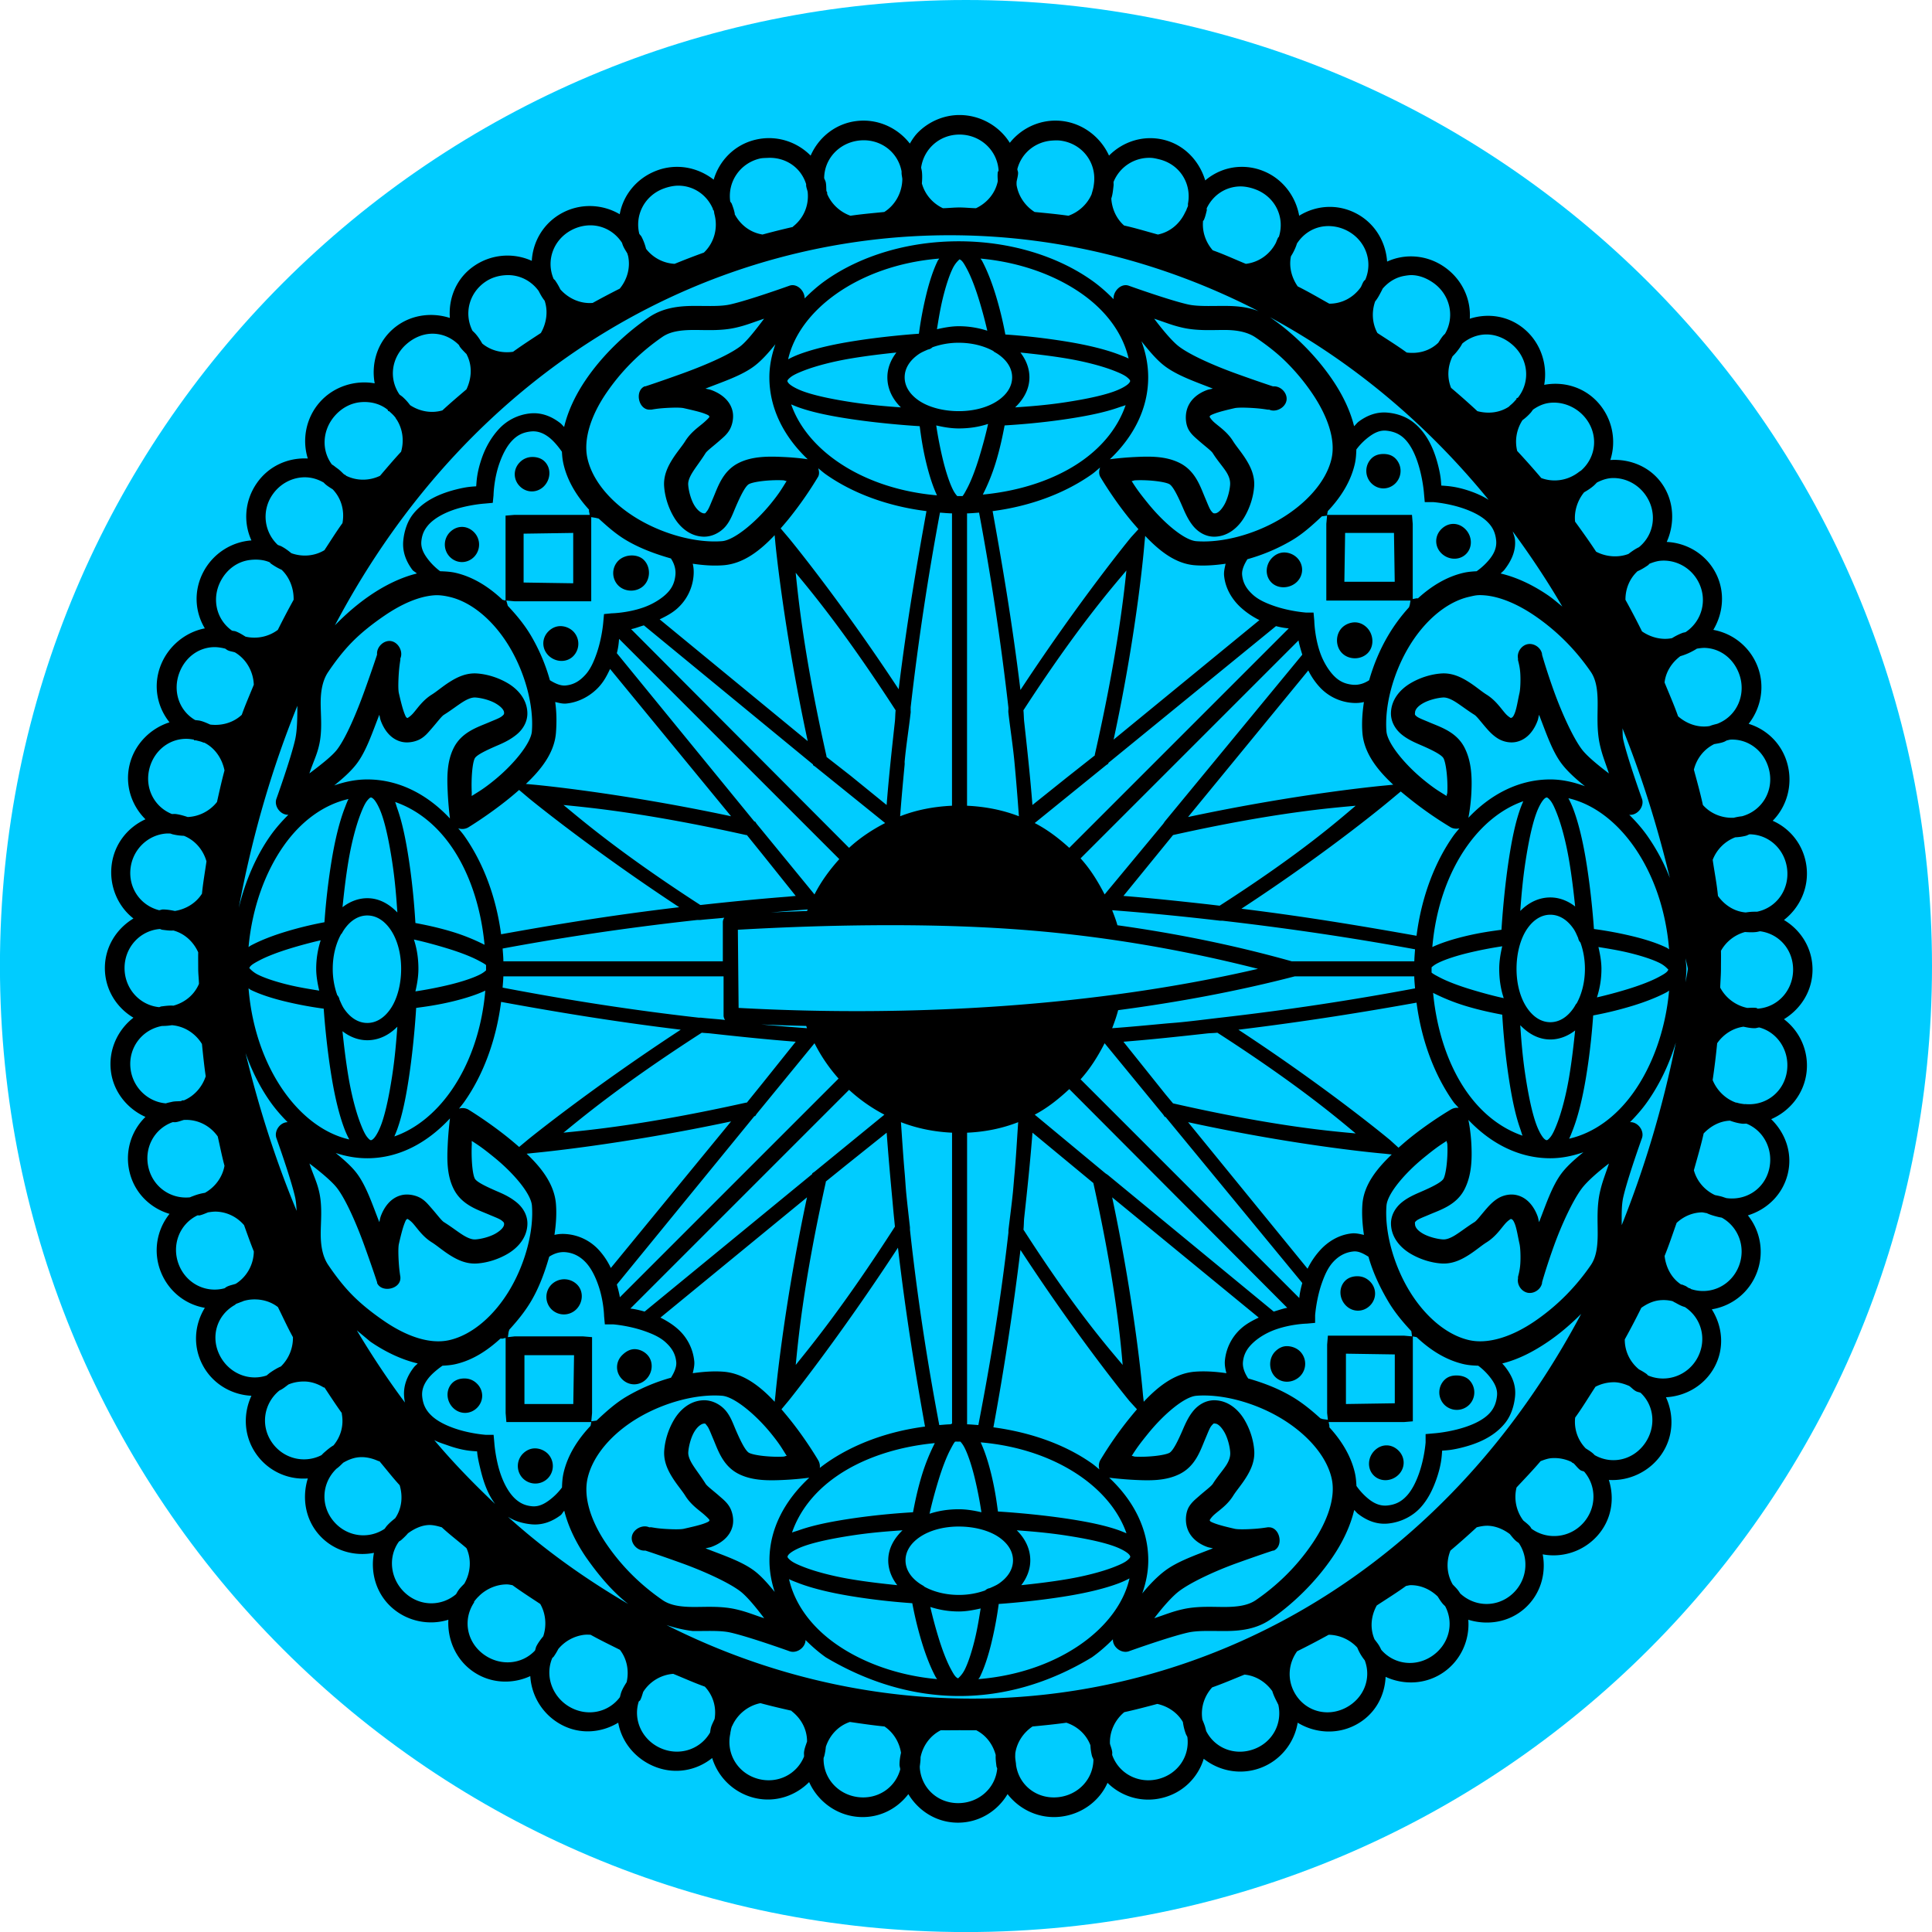
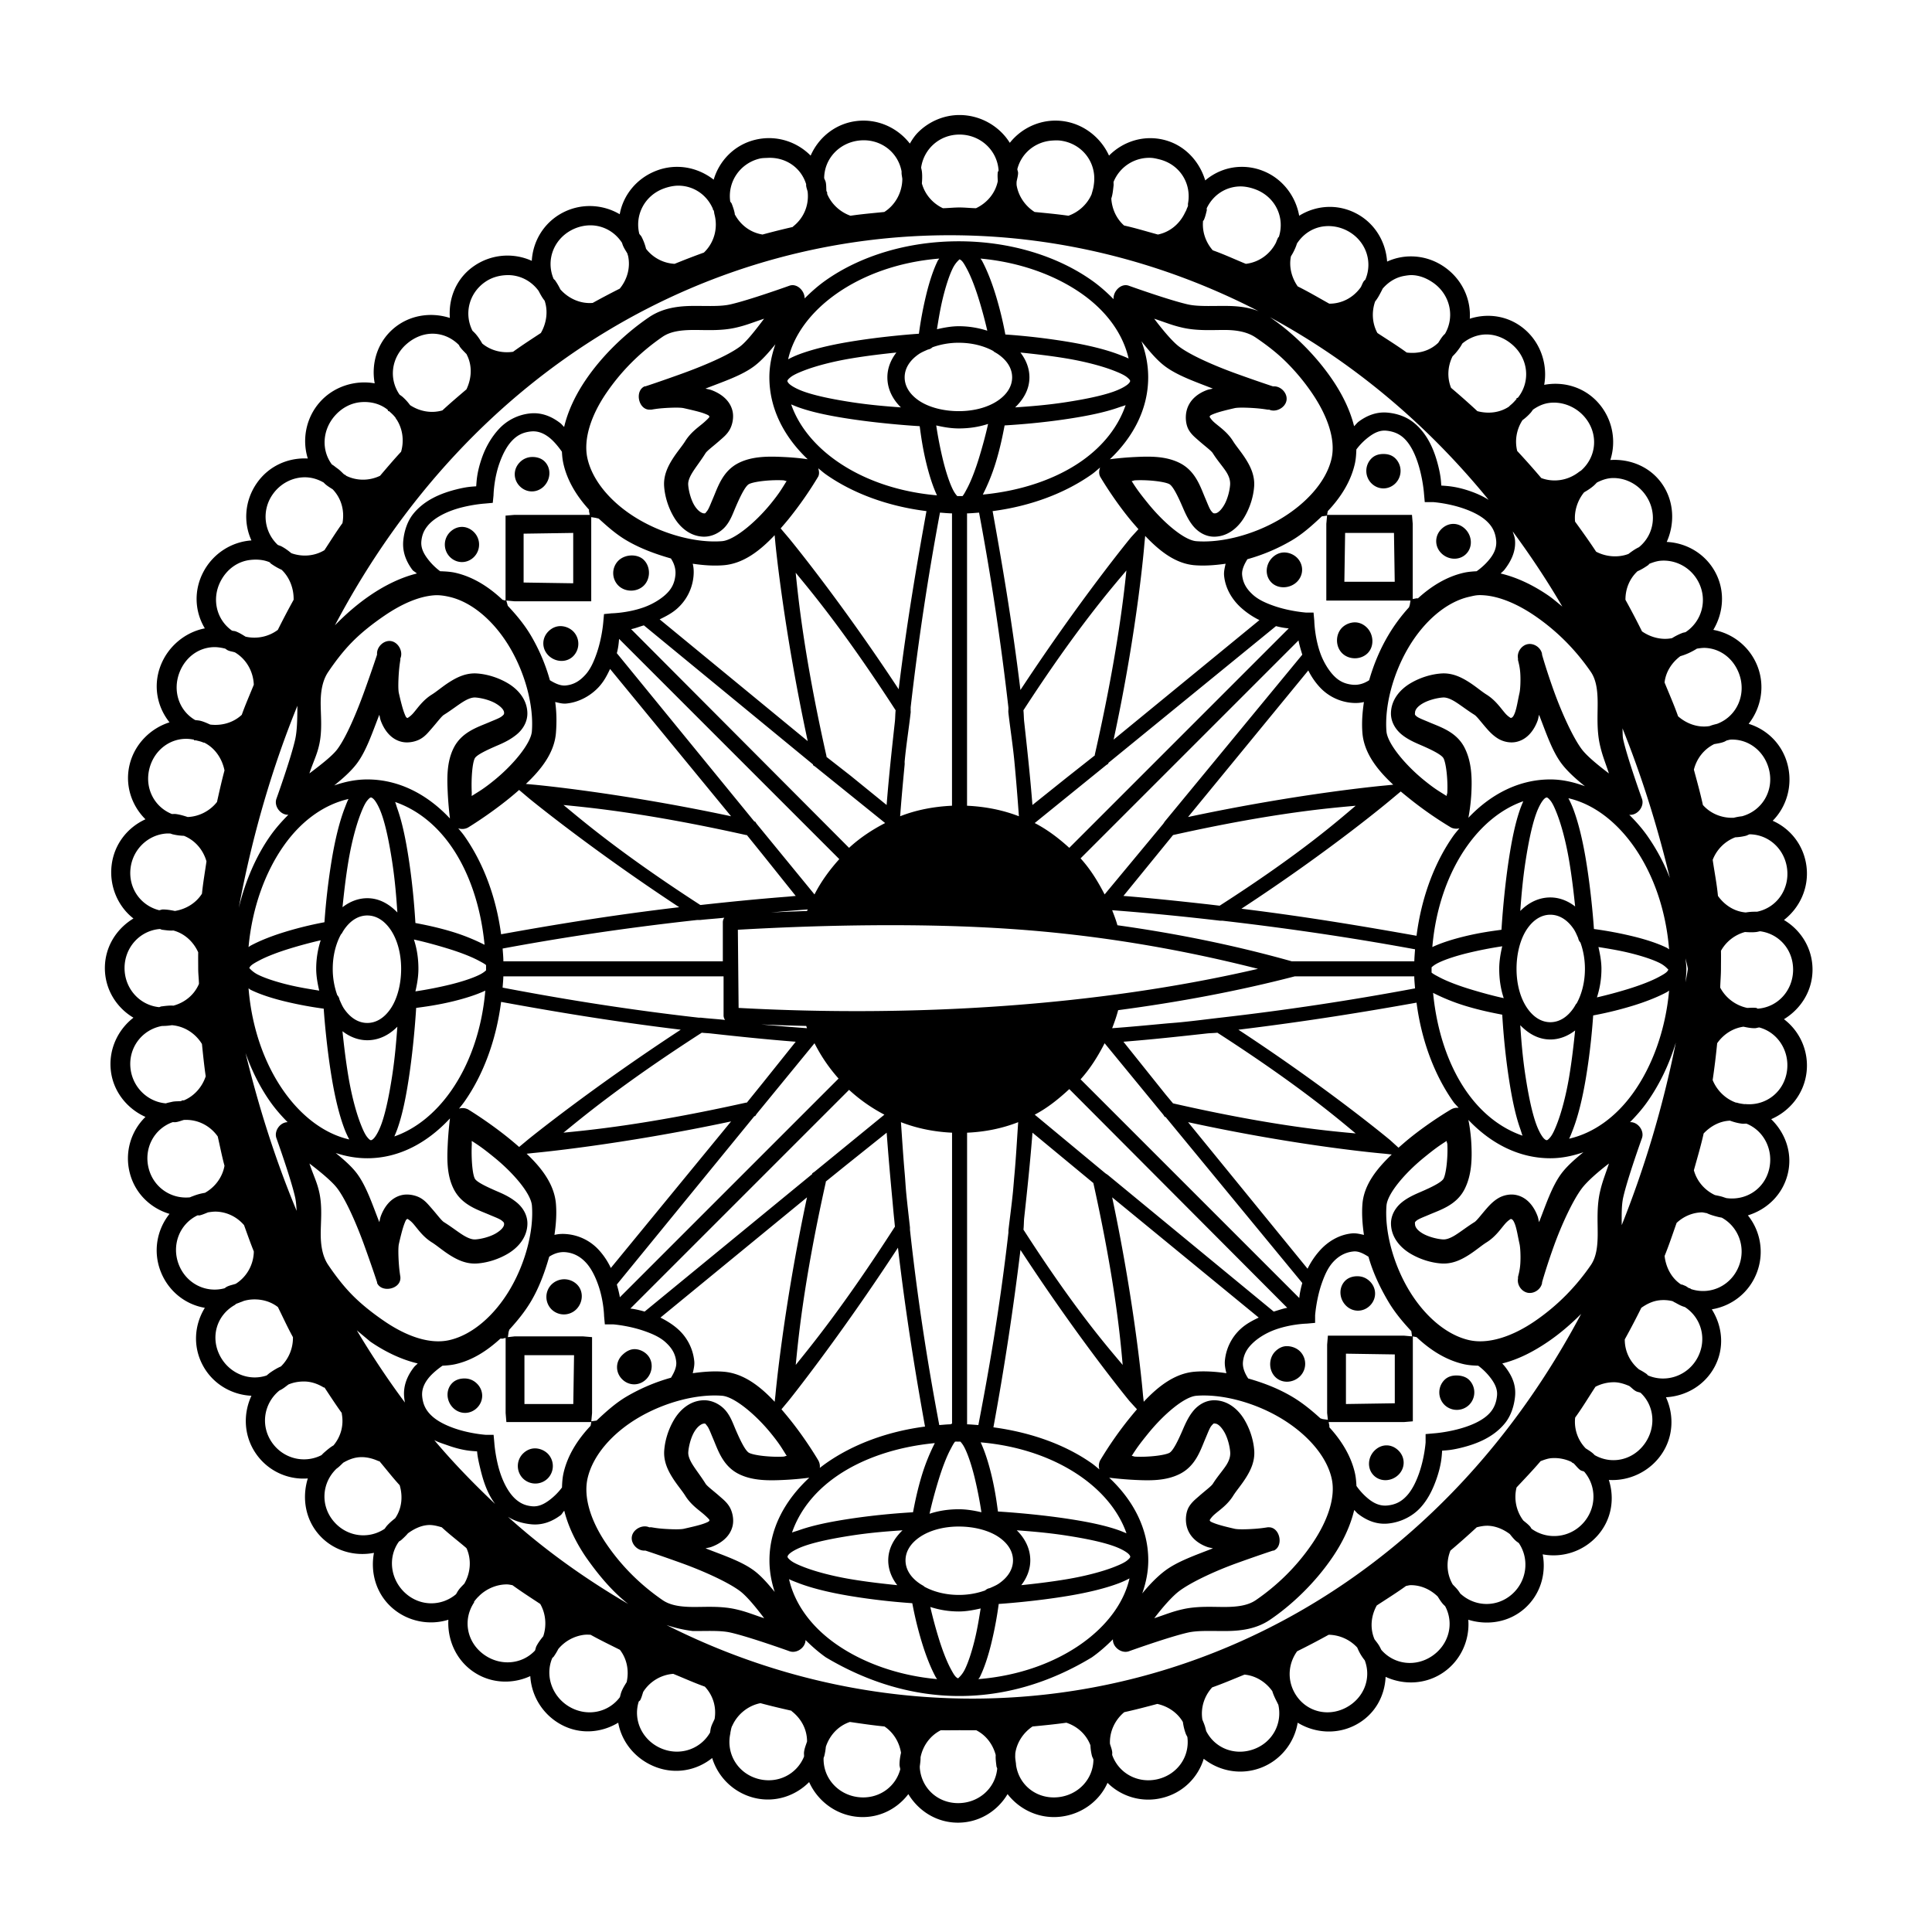
<svg xmlns="http://www.w3.org/2000/svg" viewBox="0 0 339.41 339.41">
-   <path d="M339.41 169.71c0 93.726-75.98 169.71-169.71 169.71-93.726 0-169.71-75.98-169.71-169.71C-.01 75.984 75.97 0 169.7 0c93.726 0 169.71 75.98 169.71 169.71z" fill="#0cf" />
  <path style="block-progression:tb;text-indent:0;text-transform:none" d="M168.555 20.207c-2.814 0-5.424 1.199-7.263 3.037-.598.599-1.018 1.248-1.452 1.98-2.151-2.773-5.65-4.412-9.375-3.96-3.71.45-6.661 2.89-8.054 6.074-2.47-2.496-6.128-3.671-9.772-2.773-3.639.897-6.27 3.656-7.262 6.998-1.723-1.344-3.858-2.172-6.074-2.245a10.084 10.084 0 00-3.961.66c-3.467 1.315-5.857 4.267-6.47 7.659-2.975-1.753-6.765-1.98-10.035-.265-3.292 1.729-5.223 5-5.413 8.451a10.342 10.342 0 00-10.167.924c-3.09 2.133-4.489 5.63-4.226 9.11-3.358-1.084-7.211-.52-10.035 1.982-2.774 2.458-3.797 6.119-3.169 9.506-3.421-.61-7.174.52-9.638 3.301-2.462 2.779-3.15 6.613-2.113 9.904-3.462-.184-6.872 1.306-8.979 4.357-2.119 3.07-2.375 6.884-.924 10.035-3.456.237-6.729 2.265-8.45 5.546-1.717 3.27-1.508 6.963.263 9.903-3.405.65-6.475 3.135-7.79 6.602-1.327 3.499-.595 7.189 1.584 9.903-3.313 1.05-6.108 3.786-6.998 7.394-.89 3.61.316 7.208 2.773 9.64-3.156 1.443-5.494 4.369-5.941 8.054-.448 3.687 1.102 7.256 3.829 9.375-2.984 1.808-5.018 4.984-5.018 8.714 0 3.73 2.034 6.946 5.018 8.715-2.774 2.15-4.414 5.65-3.961 9.375.447 3.685 2.922 6.65 6.073 8.054a10.17 10.17 0 00-2.772 9.771c.896 3.64 3.656 6.27 6.997 7.263-2.195 2.754-2.919 6.515-1.584 10.035 1.331 3.51 4.347 5.892 7.79 6.47-1.826 2.96-2.137 6.717-.395 10.035 1.743 3.322 5.096 5.253 8.582 5.413-1.49 3.206-1.354 7.057.792 10.167a10.113 10.113 0 009.111 4.357c-1.031 3.33-.491 7.113 1.98 9.903 2.489 2.809 6.216 3.848 9.64 3.17-.65 3.449.36 7.15 3.168 9.638 2.778 2.461 6.613 3.15 9.904 2.113-.185 3.462 1.305 7.004 4.357 9.11 3.07 2.12 6.884 2.243 10.035.793a10.384 10.384 0 005.545 8.582c3.27 1.716 6.963 1.375 9.904-.396.614 3.458 3.092 6.46 6.602 7.79 3.499 1.328 7.189.595 9.903-1.584a10.33 10.33 0 007.394 6.998c3.61.89 7.208-.316 9.64-2.773 1.43 3.19 4.476 5.624 8.186 6.074 3.724.453 7.13-1.183 9.242-3.96 1.808 2.983 4.985 5.017 8.715 5.017 3.73 0 6.946-2.034 8.715-5.018 2.15 2.774 5.65 4.413 9.375 3.961 3.7-.449 6.789-2.77 8.186-5.941a10.156 10.156 0 009.64 2.64c3.608-.889 6.25-3.562 7.262-6.866 2.752 2.18 6.526 2.916 10.035 1.585 3.525-1.337 5.905-4.46 6.47-7.923 2.992 1.824 6.849 2.138 10.166.396 3.322-1.743 5.121-4.965 5.282-8.45 3.2 1.474 7.068 1.347 10.167-.793 3.1-2.14 4.635-5.748 4.357-9.242 3.33 1.03 7.113.49 9.903-1.981 2.785-2.467 3.812-6.109 3.17-9.507 3.448.65 7.15-.493 9.638-3.3 2.472-2.79 3.037-6.471 1.98-9.772 3.502.228 7.113-1.402 9.243-4.49 2.12-3.07 2.243-6.884.793-10.034 3.503-.196 6.84-2.093 8.582-5.414 1.741-3.317 1.338-7.075-.528-10.035 3.51-.577 6.575-2.917 7.922-6.47 1.331-3.509.61-7.319-1.584-10.035 3.351-1.03 6.1-3.623 6.998-7.262.898-3.644-.4-7.207-2.905-9.639 3.256-1.406 5.749-4.425 6.206-8.186a10.216 10.216 0 00-3.961-9.376c2.974-1.81 5.017-4.991 5.017-8.714 0-3.73-2.033-6.946-5.017-8.715 2.774-2.15 4.413-5.65 3.961-9.375-.449-3.696-2.775-6.655-5.941-8.054 2.447-2.47 3.53-6.161 2.64-9.771-.889-3.609-3.562-6.25-6.866-7.263 2.165-2.75 2.911-6.535 1.585-10.035a10.3 10.3 0 00-7.79-6.47c1.78-2.982 2.121-6.746.395-10.035-1.744-3.322-5.097-5.253-8.582-5.413 1.437-3.186 1.33-7.092-.793-10.167-2.114-3.063-5.658-4.455-9.11-4.225a10.361 10.361 0 00-2.113-10.035c-2.467-2.785-6.108-3.812-9.507-3.17.614-3.424-.517-7.171-3.3-9.638-2.79-2.472-6.471-3.038-9.772-1.98.228-3.502-1.403-6.98-4.49-9.111-3.07-2.12-6.884-2.375-10.034-.925-.238-3.455-2.134-6.728-5.414-8.45-3.317-1.742-7.076-1.446-10.035.396-.614-3.458-2.96-6.591-6.47-7.923a10.04 10.04 0 00-3.96-.66c-2.259.083-4.359.928-6.075 2.377-1.02-3.37-3.608-6.23-7.262-7.13-3.61-.89-7.208.316-9.639 2.772-1.438-3.171-4.49-5.624-8.186-6.074-3.657-.444-7.12 1.144-9.243 3.83-1.821-2.928-5.159-4.886-8.847-4.886zm0 3.433c3.613 0 6.583 2.68 6.866 6.207.004.046-.003.086 0 .131-.013.093-.121.171-.132.264-.068.56-.021 1.038 0 1.585-.436 2.14-1.907 3.845-3.83 4.753-.974-.02-1.924-.131-2.904-.131s-1.93.11-2.905.131c-1.788-.845-3.165-2.415-3.697-4.357.057-.678.085-1.414 0-2.112-.03-.23-.09-.437-.132-.66.475-3.314 3.267-5.81 6.734-5.81zm-17.694 1.057c3.629-.44 6.872 1.879 7.526 5.413-.002.092 0 .172 0 .264 0 .352.098.713.132 1.057-.017 2.378-1.236 4.59-3.169 5.81-1.977.202-3.99.37-5.941.66-1.8-.639-3.341-2.037-4.094-3.83-.003-.083.005-.18 0-.264-.033-.088-.102-.174-.131-.264-.045-.509-.009-1.075-.132-1.584-.058-.233-.192-.436-.264-.66.03-3.386 2.602-6.18 6.074-6.602zm33.935 0c.454-.034.98-.058 1.452 0 3.774.458 6.4 3.752 5.942 7.526-.058.472-.12.887-.264 1.32-.017.184-.125.345-.132.528-.753 1.793-2.295 3.192-4.094 3.83-1.95-.281-3.965-.465-5.941-.66-1.653-1.044-2.86-2.791-3.17-4.754.01-.042-.008-.09 0-.132-.016-.129.01-.265 0-.396.08-.51.265-1.054.265-1.584 0-.237-.116-.428-.132-.66.722-2.84 3.177-4.808 6.074-5.018zm-49.91 3.037c3.056-.148 5.805 1.625 6.735 4.621.008.087-.013.177 0 .264.045.376.18.695.264 1.057.27 2.392-.694 4.633-2.51 6.074-.052.042-.076.09-.13.131a136.49 136.49 0 00-5.283 1.32c-2.106-.334-3.87-1.645-4.885-3.564-.017-.034.017-.098 0-.132-.11-.58-.312-1.148-.528-1.717-.055-.145-.203-.255-.264-.396-.482-3.435 1.692-6.674 5.15-7.526.461-.113.997-.11 1.452-.131zm67.343 0c.456.02.991.15 1.453.264 3.566.88 5.69 4.234 5.017 7.79-.013.038.013.095 0 .132-.017.083.021.181 0 .264-.077.219-.201.441-.264.66-.073.198-.175.341-.264.529-.937 1.976-2.667 3.408-4.754 3.829-1.971-.534-3.935-1.14-5.941-1.585-1.35-1.194-2.135-2.924-2.245-4.753.238-.678.307-1.507.396-2.245.03-.233-.013-.43 0-.66a6.755 6.755 0 016.602-4.225zm-82.921 4.885c2.569.061 4.874 1.59 5.941 4.093.009.045-.012.088 0 .132.021.055.11.076.132.132.082.217.074.441.132.66.645 2.41-.034 4.906-1.717 6.602-.052.017-.08.113-.131.132-1.74.625-3.444 1.287-5.15 1.98a6.79 6.79 0 01-5.018-2.64 9.411 9.411 0 00-.792-2.113c-.104-.197-.282-.34-.396-.528-.81-3.309.94-6.676 4.225-7.922.889-.337 1.886-.55 2.773-.529zm98.5.132c.887-.021 1.884.19 2.773.528 3.43 1.302 5.184 4.872 4.093 8.319-.03.054-.103.077-.132.132-.154.293-.272.623-.396.924-1.071 2.076-3.063 3.443-5.281 3.697-1.928-.785-3.839-1.68-5.81-2.377-1.208-1.384-1.854-3.173-1.717-5.017.003-.043-.004-.09 0-.132.026-.053.108-.08.132-.132.26-.567.374-1.092.528-1.716.03-.127-.025-.27 0-.396 1.116-2.345 3.333-3.77 5.81-3.83zm-114.742 6.866c2.445-.238 4.805.884 6.206 3.037.044.134.08.263.132.396.199.526.519.978.792 1.452.068.119.06.282.132.396.465 2.073-.123 4.194-1.453 5.81-1.605.807-3.185 1.64-4.753 2.509-2.132.18-4.234-.747-5.678-2.377a11.543 11.543 0 00-.925-1.585c-.072-.104-.188-.163-.264-.264-1.372-3.248-.02-6.907 3.17-8.582a7.248 7.248 0 012.64-.792zm129.666.132c1.302-.125 2.699.13 3.96.792 3.192 1.675 4.542 5.334 3.17 8.582-.075.101-.192.16-.264.265-.228.33-.343.709-.528 1.056-1.321 1.86-3.357 2.92-5.546 2.905-1.837-1.024-3.657-2.099-5.546-3.037-1.06-1.523-1.567-3.43-1.188-5.282.366-.574.674-1.19.924-1.848.05-.134.087-.262.132-.396 1.148-1.765 2.914-2.848 4.885-3.037zm-64.698 1.584c18.131.18 36.3 4.664 53.078 13.336-1.884-.744-3.87-.909-5.678-.924-2.462-.021-4.95.138-6.734-.264-3.342-.754-10.432-3.301-10.432-3.301-1.364-.452-2.742 1.027-2.64 2.376-1.149-1.168-2.425-2.31-3.83-3.3-6.033-4.259-14.326-6.867-23.37-6.867s-17.338 2.608-23.372 6.866c-1.352.955-2.58 2.05-3.697 3.17.013-1.314-1.316-2.684-2.64-2.245 0 0-7.09 2.547-10.432 3.3-1.784.403-4.14.244-6.602.265-2.462.021-5.22.329-7.658 1.98-3.816 2.586-8.02 6.45-11.092 10.96-1.765 2.59-3.14 5.41-3.829 8.319-.234-.21-.413-.467-.66-.66-1.485-1.156-3.26-1.917-5.282-1.717A8.656 8.656 0 0087.62 75.4c-1.333 1.449-2.308 3.214-2.905 4.885-.96 2.682-.982 4.236-1.057 5.15-.759.056-1.592.07-3.433.528-2.553.636-5.618 1.79-7.658 4.357-.98 1.233-1.549 2.928-1.717 4.622-.195 1.967.491 3.676 1.585 5.15.207.28.555.393.792.66-2.844.705-5.65 2.1-8.186 3.83-2.255 1.535-4.353 3.369-6.207 5.28 24.282-46.004 66.68-68.948 109.2-68.53zm-3.037 4.094c-.082.147-.187.238-.264.395-.812 1.65-1.487 3.799-1.98 5.81a66.4 66.4 0 00-1.321 6.998c-.202.013-6.198.402-12.412 1.453-3.16.534-6.346 1.275-8.847 2.244-.625.243-1.19.514-1.717.793.993-4.352 4.038-8.373 8.451-11.488 4.716-3.329 10.974-5.629 18.09-6.206zm7.262 0c6.954.631 13.198 2.939 17.826 6.206 4.37 3.084 7.202 7.054 8.187 11.355-.486-.247-1.018-.44-1.585-.66-2.5-.97-5.687-1.71-8.847-2.245a117.213 117.213 0 00-11.223-1.32 63.276 63.276 0 00-1.717-6.998c-.645-2.109-1.47-4.25-2.376-5.942-.082-.152-.178-.255-.264-.396zm-3.697.131c-.08.002.116-.017.396.264.28.28.555.762.924 1.453.74 1.38 1.498 3.403 2.113 5.413a79.424 79.424 0 011.452 5.414 16.176 16.176 0 00-5.017-.792c-1.317 0-2.625.255-3.83.528.246-1.476.54-3.441 1.057-5.546.466-1.9 1.077-3.85 1.717-5.15.32-.65.668-1.058.924-1.32.255-.262.268-.264.264-.264zm-79.486 2.773c2.123-.053 4.191.918 5.546 2.773.327.623.627 1.19 1.056 1.717.642 1.87.325 3.976-.66 5.678-1.642 1.083-3.296 2.147-4.886 3.3-1.907.283-3.904-.196-5.413-1.452-.338-.59-.722-1.19-1.188-1.716-.169-.19-.35-.355-.529-.529-1.511-3.002-.617-6.607 2.245-8.582 1.173-.81 2.52-1.155 3.83-1.188zm158.977 0c1.285.042 2.524.51 3.697 1.32 2.972 2.052 3.88 5.917 2.113 8.98-.084.087-.183.172-.265.263-.36.407-.639.876-.924 1.32-1.516 1.458-3.521 1.977-5.546 1.717-1.667-1.213-3.424-2.296-5.15-3.433-.916-1.681-1.04-3.701-.395-5.545.432-.526.73-1.094 1.056-1.717.096-.182.18-.343.264-.528 1.048-1.214 2.348-1.994 3.83-2.245.426-.072.891-.145 1.32-.132zm-24.956 7.394c14.13 7.639 27.197 18.324 38.424 32.087-.967-.613-2.006-1.084-3.037-1.453-2.681-.959-4.367-.982-5.281-1.056-.056-.76-.07-1.593-.528-3.433-.636-2.554-1.79-5.618-4.358-7.659-1.233-.98-2.795-1.548-4.489-1.716-1.967-.195-3.676.49-5.15 1.584-.28.208-.525.555-.792.793-.705-2.844-2.1-5.65-3.83-8.187-3.072-4.51-7.143-8.374-10.959-10.96zm-88.862.265c-1.469 1.946-3.059 4.005-4.225 4.885-2.096 1.582-6.514 3.433-10.167 4.753-3.56 1.287-6.32 2.203-6.47 2.245h-.132c-1.742.786-1.117 4.014.792 4.093 0 0 .368.004.396 0 .218-.03.916-.177 2.113-.264 1.358-.098 2.953-.14 3.565 0 1.198.274 2.701.605 3.565.924.864.32.897.407.924.529.013.047.096-.034 0 .131s-.483.537-.924.925c-.88.777-2.286 1.67-3.3 3.3-.548.88-1.45 1.902-2.246 3.17-.795 1.267-1.584 2.853-1.452 4.753.122 1.759.705 3.705 1.717 5.414 1.01 1.709 2.757 3.347 5.15 3.433 1.638.058 3.112-.826 3.96-1.849.849-1.023 1.258-2.233 1.717-3.3.918-2.136 1.756-3.781 2.377-4.094.881-.445 3.689-.766 5.941-.66.368.017.32.106.66.131-.827 1.29-1.155 1.972-2.772 3.962-2.747 3.38-6.478 6.437-8.583 6.602-4.4.345-10.035-1.115-14.656-3.83-4.622-2.714-8.064-6.637-8.98-10.695-.753-3.342.596-7.517 3.302-11.487a37.293 37.293 0 014.621-5.546 38.733 38.733 0 015.282-4.357c1.314-.89 3.053-1.17 5.282-1.188 2.229-.017 4.89.198 7.526-.396 1.857-.42 2.868-.87 5.017-1.585zm68.53 0c2.15.714 3.16 1.165 5.018 1.584 2.636.594 5.297.377 7.526.396 2.229.017 3.968.43 5.281 1.32 1.67 1.132 3.563 2.53 5.282 4.226a37.29 37.29 0 014.622 5.545c2.705 3.97 4.186 8.145 3.433 11.488-.915 4.057-4.49 7.98-9.11 10.695-4.622 2.715-10.256 4.174-14.658 3.83-2.105-.165-5.703-3.222-8.45-6.603-1.617-1.99-2.078-2.672-2.905-3.96.34-.026.293-.116.66-.133 2.253-.105 5.06.216 5.942.66.62.314 1.459 1.959 2.376 4.094.46 1.067 1 2.278 1.849 3.3s2.19 1.908 3.83 1.85c2.391-.086 4.138-1.725 5.149-3.434 1.011-1.709 1.595-3.655 1.717-5.413.13-1.9-.657-3.486-1.453-4.754-.796-1.267-1.697-2.289-2.245-3.169-1.014-1.63-2.42-2.523-3.3-3.3a4.005 4.005 0 01-.793-.925c-.096-.164-.013-.084 0-.132.03-.122.06-.208.924-.528.864-.32 2.236-.65 3.433-.924.612-.14 2.207-.099 3.566 0 1.197.086 2.026.233 2.244.264.03.004.264 0 .264 0 1.174.53 2.793-.32 3.037-1.585.245-1.264-.958-2.562-2.244-2.508h-.132c-.15-.043-2.91-.958-6.47-2.245-3.654-1.32-7.94-3.17-10.035-4.754-1.167-.88-2.889-2.939-4.357-4.885zM76.268 58.63c1.607.076 3.132.749 4.357 1.981.053.081.077.184.132.264.308.446.694.806 1.056 1.188.03.054.103.08.132.132.067.068.064.199.132.264.916 1.887.762 4.076-.132 5.942-1.418 1.209-2.86 2.431-4.225 3.697-1.914.56-3.983.197-5.678-.924a9.083 9.083 0 00-1.32-1.453c-.167-.147-.355-.262-.529-.396-1.933-2.807-1.442-6.515 1.189-8.846 1.422-1.26 3.155-1.93 4.885-1.85zm184.595.132c1.73-.08 3.463.588 4.885 1.849 2.746 2.432 3.164 6.407.925 9.243-.076.063-.19.067-.265.131-.025.03.026.104 0 .132-.315.356-.69.782-1.056 1.057-.082.1-.186.16-.264.264-1.65 1.096-3.67 1.292-5.546.792a135.78 135.78 0 00-4.621-4.093c-.718-1.79-.61-3.783.264-5.546.493-.47.92-1.006 1.32-1.585.158-.228.26-.423.396-.66 1.147-.96 2.549-1.518 3.961-1.584zm-60.342 1.189c1.308 1.62 2.638 3.258 4.094 4.357 2.237 1.69 5.414 2.764 8.45 3.96-.372.103-.676.124-1.056.265-1.442.533-3.1 1.65-3.565 3.697-.26 1.146-.092 2.471.396 3.301.486.83 1.136 1.336 1.716 1.849 1.16 1.025 2.23 1.795 2.51 2.244.77 1.24 1.79 2.37 2.376 3.301.585.933.7 1.655.66 2.245-.07 1.022-.452 2.543-1.056 3.565-.605 1.022-1.191 1.438-1.585 1.453-.279.008-.341-.009-.66-.396-.319-.385-.632-1.258-1.056-2.245-.849-1.974-1.683-4.79-4.49-6.206-2.46-1.242-5.266-1.175-7.79-1.056-2.452.115-4.375.38-4.49.396 4.174-3.96 6.735-8.913 6.735-14.393 0-2.203-.426-4.329-1.189-6.338zm-32.086.264c2.353 0 4.453.562 6.074 1.452a1.479 1.479 0 00.132.132c.216.123.464.263.66.396 1.692 1.152 2.51 2.595 2.51 4.093 0 1.498-.818 2.941-2.51 4.093-1.691 1.152-4.12 1.849-6.866 1.849-2.746 0-5.306-.697-6.998-1.849-1.691-1.152-2.509-2.595-2.509-4.093 0-1.498.818-2.941 2.51-4.093.45-.307 1.03-.545 1.584-.792a1.479 1.479 0 00.792-.396 13.603 13.603 0 014.622-.793zm-32.218.264c-.647 1.862-1.056 3.786-1.056 5.81 0 5.479 2.56 10.431 6.734 14.392-.211-.03-1.849-.285-4.225-.396-2.523-.119-5.461-.186-7.922 1.056-2.807 1.416-3.641 4.232-4.49 6.206-.424.987-.737 1.86-1.056 2.245-.319.384-.25.406-.528.396-.394-.013-1.112-.43-1.717-1.453-.604-1.022-.985-2.542-1.056-3.565-.042-.59.207-1.312.792-2.244.585-.933 1.474-2.062 2.245-3.301.28-.449 1.35-1.219 2.509-2.245.58-.513 1.23-1.02 1.716-1.849.486-.83.789-2.155.528-3.3-.464-2.047-2.255-3.165-3.697-3.698-.38-.14-.683-.162-1.056-.264 3.036-1.197 6.346-2.272 8.582-3.961 1.302-.983 2.539-2.393 3.697-3.83zm21.259 1.452c-.975 1.257-1.585 2.748-1.585 4.357 0 2.03.906 3.833 2.377 5.282-2.326-.172-5.347-.405-8.715-.924-3.052-.471-6.154-1.077-8.318-1.849-1.083-.386-1.894-.822-2.377-1.188-.483-.367-.528-.636-.528-.66-.001-.11.052-.267.528-.66.476-.395 1.301-.772 2.377-1.19 2.15-.833 5.13-1.595 8.186-2.112 2.916-.492 5.79-.821 8.054-1.056zm21.786 0c2.28.235 5.224.556 8.187 1.056 3.056.517 6.036 1.28 8.186 2.113 1.076.417 1.901.794 2.377 1.189.476.394.53.55.528.66 0 .025-.045.293-.528.66-.483.367-1.294.802-2.377 1.188-2.164.772-5.265 1.378-8.318 1.849-3.577.552-6.648.76-8.98.924 1.513-1.459 2.51-3.22 2.51-5.281 0-1.61-.61-3.1-1.585-4.358zM63.464 70.646c1.606-.119 3.255.242 4.621 1.32.063.075.067.19.132.264.03.026.104-.025.132 0 .356.316.782.692 1.056 1.057.12.099.141.303.264.396 1.093 1.685 1.346 3.783.793 5.678-1.266 1.366-2.489 2.807-3.697 4.225-1.871.896-4.052.923-5.942 0-.042-.045-.089-.089-.132-.132-.087-.046-.178-.082-.264-.132-.382-.364-.742-.748-1.188-1.056-.326-.225-.583-.48-.925-.66-1.902-2.54-1.677-6.094.529-8.583 1.26-1.422 2.893-2.249 4.621-2.377zm208.755.132c2.155-.263 4.499.598 6.074 2.376 2.52 2.846 2.317 6.987-.528 9.507-.131.094-.271.166-.396.264-1.934 1.505-4.432 1.869-6.602 1.057a135.953 135.953 0 00-4.226-4.754c-.46-1.825-.12-3.802.925-5.413a9.085 9.085 0 001.452-1.32c.142-.161.266-.362.396-.529.922-.646 1.854-1.06 2.905-1.188zm-133.228.264c.422.176.868.367 1.32.528 2.498.89 5.566 1.495 8.715 1.98 6.299.972 12.544 1.32 12.544 1.32.184 1.325.463 3.646 1.188 6.603.47 1.912 1.09 3.932 1.85 5.546-6.955-.6-13.066-2.808-17.694-6.074-3.861-2.725-6.62-6.155-7.923-9.903zm58.757.132c-1.278 3.701-3.838 7.074-7.658 9.77-4.537 3.203-10.642 5.292-17.43 5.942a35.037 35.037 0 002.245-5.546c.838-2.736 1.277-5.012 1.584-6.602 1.478-.094 6.005-.362 11.356-1.188 3.15-.486 6.217-1.09 8.715-1.98.398-.142.812-.244 1.188-.396zm-24.164 3.3c-.337 1.552-.87 3.607-1.584 5.942-.615 2.01-1.373 4.033-2.113 5.414-.33.617-.542 1.031-.792 1.32-.22.003-.44 0-.66 0h-.264c-.244-.263-.51-.613-.793-1.188-.64-1.3-1.25-3.25-1.716-5.15a70.266 70.266 0 01-1.188-6.074c1.241.292 2.597.528 3.96.528 1.855 0 3.56-.266 5.15-.792zm69.98 1.189c1.165.115 2.059.49 2.773 1.056 1.649 1.31 2.618 3.863 3.169 6.074.55 2.211.66 3.961.66 3.961l.132 1.453h1.452s2.729.181 5.546 1.188c1.408.504 2.826 1.19 3.829 2.113 1.003.922 1.568 1.933 1.716 3.433.109 1.09-.247 2.13-1.056 3.169-.598.769-1.4 1.56-2.377 2.245-.735.038-1.513.098-2.244.264-3.012.679-5.726 2.359-8.055 4.489-.033.013-.264 0-.264 0l-.66.132V92.036l-.132-1.585h-14.92l.131-.66c2.266-2.394 4.046-5.182 4.754-8.319.186-.827.239-1.677.264-2.508.689-.93 1.484-1.681 2.245-2.245 1.025-.761 1.972-1.162 3.037-1.056zm-150.26.132c1.09-.108 2.13.247 3.169 1.056.769.598 1.56 1.532 2.244 2.509.038.735.099 1.381.264 2.113.68 3.01 2.36 5.726 4.49 8.054.012.034 0 .264 0 .264l.132.66H90.399l-1.585.132v14.921l-.528-.132c-2.394-2.266-5.182-4.046-8.319-4.754-.827-.186-1.81-.238-2.64-.264a10.908 10.908 0 01-2.245-2.244c-.761-1.025-1.162-1.973-1.057-3.037.116-1.165.49-1.927 1.057-2.641 1.31-1.65 3.863-2.75 6.073-3.301s3.962-.66 3.962-.66l1.452-.132.132-1.32s.049-2.861 1.056-5.679c.504-1.408 1.19-2.826 2.113-3.829.922-1.003 1.933-1.567 3.433-1.716zm149.736 3.961c-.775 0-1.515.195-2.113.792a3.096 3.096 0 000 4.357c1.195 1.195 3.03 1.195 4.225 0a3.096 3.096 0 000-4.357c-.597-.597-1.337-.792-2.112-.792zm-149.601.528a3.045 3.045 0 00-2.113.924c-1.194 1.195-1.194 3.031 0 4.226 1.195 1.195 3.03 1.195 4.226 0 1.194-1.195 1.326-3.163.131-4.357-.597-.598-1.446-.816-2.244-.793zm99.823 1.849c-.193.528-.241 1.074 0 1.584 0 0 2.158 3.714 5.15 7.395.498.613 1.044 1.23 1.584 1.848l-1.32 1.453s-8.835 10.736-19.41 26.804c-1.482-12.17-3.287-22.565-4.886-31.426 6.712-.873 12.743-3.162 17.43-6.47.52-.367.965-.795 1.452-1.188zm-49.517.132c.442.35.852.725 1.32 1.056 4.737 3.343 10.898 5.62 17.694 6.47-1.598 8.836-3.402 19.154-4.885 31.293-10.44-15.858-19.278-26.54-19.278-26.54l-1.453-1.716c.496-.57.993-1.15 1.453-1.717a65.28 65.28 0 005.15-7.394c.224-.474.152-.952 0-1.453zM53.56 83.849c1.13 0 2.254.32 3.301.924.088.084.173.183.265.264.406.36.875.64 1.32.925 1.548 1.61 2.114 3.801 1.717 5.941-1.117 1.543-2.118 3.163-3.17 4.754-1.74 1.046-3.863 1.222-5.81.528-.525-.433-1.093-.861-1.716-1.188-.22-.116-.436-.167-.66-.264a6.79 6.79 0 01-.924-8.847c1.35-1.956 3.507-3.039 5.678-3.037zm229.882.132c2.17-.001 4.329 1.081 5.678 3.037 2.052 2.973 1.552 6.874-1.188 9.11-.094.046-.171.084-.264.132-.54.283-1.117.696-1.585 1.057-1.85.698-3.968.499-5.678-.396-1.182-1.799-2.432-3.545-3.697-5.282-.192-1.803.412-3.718 1.585-5.15.59-.338 1.19-.722 1.716-1.188.183-.162.36-.356.528-.528.962-.492 1.885-.792 2.905-.793zm-118.308 6.074c.655.047 1.316.113 1.98.132.03.016.1-.017.132 0v51.362c-3.201.149-6.28.738-9.11 1.849.227-3.117.512-6.126.792-9.11.017-.177-.017-.353 0-.529.28-2.96.74-5.778 1.056-8.582.021-.171-.021-.358 0-.528v-.396a483.521 483.521 0 015.15-34.2zm6.866 0a480.862 480.862 0 015.15 34.198c.033.302-.034.621 0 .925.322 2.814.776 5.684 1.056 8.582.297 3.149.558 6.34.792 9.639-2.832-1.1-5.92-1.703-9.11-1.849V90.188c.03-.017.101.017.131 0 .656-.021 1.334-.083 1.981-.132zm61.136.528l-.132 1.452V105.504h14.789l-.132.792-.132.396a29.758 29.758 0 00-3.697 5.017c-1.437 2.447-2.535 5.11-3.301 7.79-.92.613-1.933.89-2.905.793-1.5-.149-2.51-.714-3.433-1.716-.923-1.003-1.741-2.421-2.245-3.83-1.007-2.816-1.056-5.678-1.056-5.678l-.132-1.452h-1.32s-2.888-.205-5.678-1.188c-1.395-.492-2.705-1.069-3.697-1.981-.993-.912-1.7-1.93-1.849-3.433-.09-.908.377-1.89.924-2.773a32.847 32.847 0 007.79-3.301c1.951-1.146 3.666-2.708 5.282-4.225l.925-.132zm-129.27.264l.793.132s.45.105.528.132c1.545 1.406 3.052 2.752 4.886 3.829 2.446 1.437 5.11 2.403 7.79 3.169.612.92.889 1.933.792 2.905-.148 1.5-.713 2.51-1.716 3.433-1.003.922-2.42 1.74-3.83 2.244-2.816 1.008-5.677 1.057-5.677 1.057l-1.32.132-.132 1.452s-.205 2.756-1.189 5.546c-.492 1.395-1.068 2.705-1.98 3.697-.913.992-1.93 1.7-3.433 1.848-.909.09-1.89-.376-2.773-.924a32.844 32.844 0 00-3.301-7.79c-1.146-1.951-2.576-3.666-4.094-5.282l-.264-.924 1.453.131h13.468V90.846zm151.453 1.19c-.775 0-1.516.327-2.113.925-1.195 1.194-1.195 3.03 0 4.225 1.195 1.195 3.162 1.327 4.357.132 1.195-1.195 1.063-3.163-.132-4.357-.597-.598-1.337-.925-2.112-.925zm-174.163.528c-.775 0-1.515.327-2.113.925a3.096 3.096 0 000 4.357c1.195 1.195 3.03 1.195 4.226 0a3.096 3.096 0 000-4.357c-.598-.598-1.338-.925-2.113-.925zm184.595.793c3.067 4.162 5.992 8.54 8.714 13.204-.816-.665-1.64-1.389-2.508-1.98-2.59-1.766-5.41-3.141-8.319-3.83.21-.234.467-.413.66-.66 1.156-1.485 2.05-3.26 1.849-5.282-.05-.493-.264-.988-.396-1.452zm-165.049.264v8.847l-8.715-.132v-8.583l8.715-.131zm135.607 0h8.582l.132 8.582h-8.847l.132-8.582zm-100.22.396l.132 1.452s1.431 14.994 5.678 34.727l-26.012-21.39c1.093-.53 2.223-1.11 3.169-1.981a8.658 8.658 0 002.773-5.546c.078-.788.05-1.526-.132-2.245 1.86.275 3.637.404 5.413.265 3.527-.277 6.478-2.627 8.98-5.282zm65.095.132c2.46 2.584 5.28 4.88 8.715 5.15 1.742.136 3.589-.002 5.413-.264-.145.664-.337 1.38-.264 2.112.23 2.309 1.463 4.22 2.905 5.546a14.033 14.033 0 003.301 2.245l-25.616 20.994c4.285-19.878 5.414-34.462 5.414-34.462l.131-1.32zm24.427 2.905c-.775 0-1.515.327-2.112.924-1.195 1.195-1.327 3.163-.132 4.357 1.194 1.195 3.294 1.063 4.49-.132 1.194-1.194 1.194-3.03 0-4.225a3.283 3.283 0 00-2.245-.924zm-114.742.528c-.798.025-1.647.327-2.245.924a3.096 3.096 0 000 4.357c1.195 1.195 3.295 1.195 4.49 0 1.194-1.194 1.194-3.294 0-4.489-.598-.597-1.447-.816-2.245-.792zm-66.946.792c1.115-.135 2.326-.072 3.433.396.101.075.16.192.265.264.578.4 1.223.79 1.848 1.057 1.43 1.346 2.162 3.354 2.113 5.281a133.724 133.724 0 00-2.773 5.282 6.89 6.89 0 01-5.678 1.188c-.546-.34-1.096-.689-1.717-.924-.215-.082-.442-.066-.66-.132-2.76-1.95-3.603-5.623-1.98-8.715 1.104-2.103 2.994-3.437 5.15-3.697zm247.84.132c2.633-.207 5.277 1.173 6.602 3.697 1.656 3.156.65 6.931-2.245 8.847-.166.053-.364.07-.528.132-.658.25-1.274.562-1.849.924-1.842.377-3.763-.141-5.281-1.188a133.72 133.72 0 00-2.905-5.546c-.013-1.89.703-3.7 2.112-5.017.628-.264 1.27-.657 1.849-1.057.11-.076.158-.184.264-.264.644-.259 1.322-.476 1.98-.528zm-93.882 1.717c-.526 5.236-1.826 15.972-5.546 32.35-.008.045.008.086 0 .131l-5.018 3.961-5.941 4.754c-.394-5.032-.927-9.872-1.453-14.657-.07-.645-.058-1.34-.131-1.98 9.566-14.77 15.93-21.972 18.089-24.56zm-58.098.395c2.37 2.894 8.295 9.85 17.561 24.164-.074.64-.062 1.336-.132 1.98-.526 4.786-1.057 9.627-1.452 14.657l-6.338-5.15-4.226-3.3c-.012-.048.013-.086 0-.132-4.057-18.034-5.01-28.428-5.413-32.218zm-63.51 3.962c.914-.069 1.805.075 2.64.264 4.057.915 7.98 4.357 10.695 8.979s4.174 10.255 3.83 14.656c-.165 2.105-3.222 5.836-6.603 8.583-1.99 1.617-2.672 1.945-3.96 2.773-.026-.341.016-.293 0-.66-.107-2.253.082-5.061.527-5.942.313-.62 2.09-1.46 4.226-2.377 1.067-.459 2.146-1 3.169-1.849 1.022-.848 1.907-2.19 1.848-3.829-.086-2.392-1.724-4.138-3.433-5.15-1.709-1.01-3.655-1.594-5.413-1.716-1.9-.131-3.486.657-4.754 1.452-1.268.796-2.29 1.698-3.169 2.245-1.63 1.014-2.523 2.421-3.3 3.301-.388.441-.76.696-.925.792-.164.097-.085.013-.132 0-.122-.03-.209-.06-.528-.924-.32-.864-.651-2.236-.924-3.433-.14-.612-.099-2.207 0-3.565.086-1.197.233-2.027.264-2.245.004-.03 0-.264 0-.264.53-1.174-.32-2.792-1.585-3.037-1.264-.244-2.562.958-2.509 2.245v.132c-.042.149-.958 2.91-2.244 6.47-1.32 3.653-3.171 8.07-4.754 10.166-.88 1.167-2.94 2.757-4.885 4.226.715-2.15 1.298-3.16 1.717-5.018.594-2.637.245-5.297.264-7.526.016-2.23.43-3.968 1.32-5.282 1.131-1.67 2.53-3.563 4.225-5.281 1.695-1.72 3.693-3.269 5.678-4.622 2.978-2.029 5.972-3.36 8.715-3.565zm183.14 0c.442-.051.864-.034 1.321 0 2.743.205 5.87 1.536 8.847 3.565a37.293 37.293 0 015.546 4.621 38.73 38.73 0 014.357 5.282c.89 1.314 1.17 3.053 1.188 5.282.017 2.229-.198 4.89.396 7.526.419 1.857.87 2.868 1.585 5.017-1.946-1.468-3.873-3.058-4.754-4.225-1.582-2.096-3.565-6.513-4.885-10.167-1.287-3.56-2.07-6.32-2.113-6.47v-.131c-.207-1.107-1.402-1.924-2.509-1.717-1.106.207-1.923 1.403-1.716 2.509 0 0-.004.235 0 .264.03.217.31 1.047.396 2.245.098 1.358.008 2.953-.132 3.565-.273 1.197-.473 2.569-.792 3.433-.32.863-.538.896-.66.924-.049.013.033.096-.132 0a4.008 4.008 0 01-.925-.792c-.777-.88-1.67-2.287-3.3-3.301-.88-.548-1.902-1.45-3.17-2.245-1.267-.796-2.853-1.584-4.753-1.452-1.758.121-3.705.705-5.413 1.716-1.71 1.011-3.348 2.758-3.433 5.15-.06 1.639.825 2.98 1.848 3.83 1.023.847 2.233 1.389 3.301 1.848 2.135.917 3.78 1.756 4.093 2.376.445.882.766 3.69.66 5.942-.016.368-.106.32-.131.66-1.29-.827-1.971-1.155-3.962-2.773-3.38-2.747-6.437-6.477-6.602-8.582-.344-4.401 1.115-10.036 3.83-14.657 2.714-4.621 6.638-8.064 10.695-8.979.418-.094.879-.213 1.32-.264zm-21.39 4.753c-.775 0-1.647.327-2.245.924-1.194 1.195-1.194 3.295 0 4.49 1.195 1.195 3.295 1.195 4.49 0 1.195-1.195 1.062-3.295-.132-4.49-.597-.597-1.338-.924-2.113-.924zm-124.908.528l29.709 24.428v.131l.396.265 12.28 9.903c-2.294 1.183-4.46 2.62-6.339 4.357l-38.292-38.424c.602-.086 1.424-.426 2.245-.66zm-14.657.132c-.775 0-1.515.327-2.113.924-1.194 1.195-1.194 3.031 0 4.226 1.195 1.194 3.163 1.327 4.358.132a3.096 3.096 0 000-4.358 3.283 3.283 0 00-2.245-.924zm125.703 0c.934.238 1.611.343 2.244.396l-38.555 38.556c-1.846-1.68-3.837-3.2-6.074-4.357l12.544-10.167.396-.264v-.132l29.445-24.031zm-115.402 2.245l38.688 38.688c-1.694 1.881-3.195 3.92-4.357 6.206l-10.167-12.412-.264-.396h-.132l-24.164-29.577c.282-1.032.337-1.835.396-2.509zm119.365.264c.102.659.375 1.574.66 2.509l-24.163 29.313-.264.396-10.3 12.411c-1.172-2.276-2.516-4.466-4.225-6.337l38.292-38.292zM37.457 113.69c.66-.03 1.442.085 2.113.264.137.08.254.19.396.264.411.216.895.24 1.32.396 2.023 1.205 3.217 3.39 3.301 5.678-.706 1.752-1.478 3.495-2.112 5.282-1.463 1.375-3.508 1.966-5.546 1.716-.538-.24-1.128-.515-1.716-.66-.3-.074-.626-.087-.925-.132-2.847-1.647-3.986-5.12-2.773-8.318 1.011-2.666 3.303-4.378 5.942-4.49zm262.1.132c2.64.112 4.93 1.824 5.942 4.49 1.347 3.554-.275 7.499-3.83 8.846-.475.126-.878.21-1.32.396-2.043.333-4.034-.397-5.546-1.716-.708-2.012-1.576-3.975-2.376-5.942.212-1.852 1.252-3.482 2.772-4.621a10.722 10.722 0 001.981-.793c.317-.166.634-.334.924-.528.448-.072 1.013-.15 1.453-.132zm-192.382 3.697l21.258 25.88c-19.693-4.195-34.594-5.545-34.594-5.545l-1.453-.132c2.657-2.502 5.005-5.45 5.282-8.98.136-1.742.13-3.588-.132-5.413.664.145 1.249.337 1.98.265 2.31-.23 4.353-1.463 5.678-2.905.903-.982 1.441-2.026 1.981-3.17zm122.665.264a12.4 12.4 0 001.98 2.905 8.658 8.658 0 005.546 2.773c.789.078 1.526.05 2.245-.132-.275 1.86-.404 3.637-.265 5.414.281 3.588 2.682 6.58 5.414 9.11l-1.32.132s-14.807 1.304-34.727 5.546l21.126-25.748zm-146.301 4.754c1.022.07 2.543.451 3.565 1.056 1.022.605 1.438 1.19 1.452 1.585.009.279-.008.341-.396.66-.384.319-1.257.632-2.245 1.056-1.974.849-4.79 1.683-6.206 4.49-1.241 2.46-1.174 5.266-1.056 7.79.118 2.524.396 4.622.396 4.622-3.98-4.253-8.987-6.866-14.525-6.866-2.023 0-3.947.409-5.81 1.056 1.488-1.201 2.945-2.483 3.962-3.83 1.69-2.236 2.764-5.545 3.961-8.582.102.373.124.676.264 1.057.533 1.442 1.65 3.232 3.697 3.697 1.146.26 2.472-.042 3.301-.528.83-.486 1.337-1.136 1.849-1.717 1.026-1.16 1.796-2.23 2.245-2.509 1.24-.771 2.368-1.659 3.3-2.244.933-.585 1.656-.833 2.245-.793zm169.937 0c.59-.042 1.312.207 2.245.792.932.585 2.061 1.473 3.3 2.245.449.279 1.219 1.35 2.245 2.509.513.58 1.152 1.23 1.98 1.716.83.486 2.024.788 3.17.528 2.047-.465 3.164-2.255 3.697-3.697.14-.38.162-.683.264-1.056 1.197 3.036 2.272 6.346 3.961 8.582 1.051 1.392 2.553 2.728 4.094 3.961-1.943-.708-3.953-1.188-6.074-1.188-5.48 0-10.432 2.56-14.393 6.734.017-.11.414-2.037.529-4.49.118-2.523.053-5.329-1.189-7.79-1.416-2.806-4.231-3.64-6.206-4.49-.987-.423-1.86-.736-2.245-1.055-.384-.32-.273-.382-.264-.66.013-.394.298-.98 1.32-1.585 1.023-.605 2.544-.986 3.566-1.056zm-201.23 1.452c-.017 2.213-.03 4.324-.396 5.942-.753 3.342-3.3 10.431-3.3 10.431-.43 1.298.747 2.842 2.112 2.773-1.12 1.116-2.215 2.345-3.17 3.697-2.48 3.516-4.39 7.908-5.545 12.676 2.403-12.876 5.914-24.742 10.3-35.519zm232.789 3.962c3.297 8.196 6.068 16.913 8.318 26.277a35.107 35.107 0 00-3.96-7.395c-.955-1.352-2.05-2.581-3.17-3.697 1.407.162 2.697-1.43 2.245-2.773 0 0-2.548-7.089-3.301-10.431-.131-.58-.095-1.295-.132-1.98zM32.97 129.801c.326.013.725.07 1.056.132.056.02.076.11.132.132.081.016.183-.022.264 0 .462.113.908.2 1.32.395.043.009.091-.008.133 0 1.917.952 3.152 2.838 3.565 4.886-.494 1.83-.904 3.684-1.32 5.545-1.231 1.564-3.132 2.564-5.15 2.641-.645-.218-1.415-.443-2.113-.528-.233-.03-.43.013-.66 0-3.108-1.252-4.792-4.554-3.962-7.922.796-3.23 3.564-5.406 6.735-5.282zm271.079.132c3.17-.124 5.938 2.052 6.734 5.281.896 3.636-1.166 7.21-4.754 8.187a9.84 9.84 0 00-1.452.264c-2.087.084-4.071-.728-5.414-2.245-.46-2.095-1.027-4.148-1.584-6.206.476-1.926 1.738-3.583 3.565-4.49.577-.107 1.152-.18 1.717-.395.188-.072.347-.183.528-.264.208-.03.453-.124.66-.132zm-212.85 8.847l1.717 1.452s10.639 8.765 26.408 19.146c-12.219 1.438-22.512 3.168-31.294 4.753-.886-6.66-3.184-12.641-6.47-17.297-.33-.469-.705-.88-1.056-1.32.557.198 1.197.148 1.717-.133 0 0 3.58-2.158 7.262-5.15.567-.46 1.147-.956 1.717-1.452zm154.883.264c.478.408.98.804 1.452 1.188a65.278 65.278 0 007.394 5.15c.449.213.973.26 1.453.132-.351.441-.726.852-1.057 1.32-3.32 4.705-5.607 10.817-6.47 17.561-8.74-1.552-18.904-3.295-30.765-4.753 16.027-10.484 26.409-19.278 26.409-19.278l1.584-1.32zM65.188 140.1c.025 0 .293.045.66.528.367.483.802 1.295 1.189 2.377.772 2.164 1.377 5.266 1.848 8.319.552 3.576.76 6.647.924 8.978-1.458-1.512-3.22-2.508-5.281-2.508-1.61 0-3.1.61-4.357 1.584.234-2.28.555-5.224 1.056-8.186.517-3.057 1.28-6.036 2.113-8.187.416-1.075.794-1.9 1.188-2.377.394-.475.55-.529.66-.528zm206.512 0c.11-.001.266.052.66.528.394.476.771 1.302 1.188 2.377.834 2.15 1.596 5.13 2.113 8.186.493 2.916.822 5.79 1.056 8.055-1.257-.975-2.748-1.585-4.357-1.585-2.03 0-3.833.906-5.282 2.377.172-2.326.405-5.348.925-8.715.47-3.053 1.076-6.154 1.848-8.318.386-1.083.822-1.894 1.189-2.377.366-.483.635-.528.66-.528zm3.829.132c4.351.993 8.373 4.038 11.488 8.45 3.328 4.717 5.628 10.974 6.206 18.09-.148-.082-.24-.187-.396-.264-1.65-.812-3.799-1.487-5.81-1.98a66.4 66.4 0 00-6.998-1.321c-.013-.202-.402-6.198-1.452-12.412-.534-3.16-1.276-6.346-2.245-8.847a16.197 16.197 0 00-.792-1.717zm-214.303.132c-.248.485-.44 1.017-.66 1.584-.97 2.501-1.711 5.687-2.245 8.847A117.213 117.213 0 0057 162.018c-1.453.27-3.937.78-6.998 1.717-2.109.645-4.25 1.47-5.942 2.377-.152.081-.256.178-.396.264.632-6.954 2.94-13.198 6.206-17.826 3.085-4.37 7.055-7.202 11.356-8.186zm206.38.396c-.175.421-.366.868-.528 1.32-.89 2.497-1.494 5.565-1.98 8.715-.972 6.298-1.32 12.544-1.32 12.544-1.325.184-3.646.463-6.603 1.188-1.912.47-3.932 1.09-5.546 1.849.6-6.954 2.808-13.066 6.074-17.694 2.725-3.86 6.155-6.62 9.904-7.922zm-198.192.131c3.702 1.278 7.075 3.839 9.771 7.659 3.203 4.537 5.292 10.641 5.942 17.43a35.037 35.037 0 00-5.546-2.246c-2.737-.837-5.013-1.277-6.602-1.584-.094-1.477-.362-6.004-1.188-11.355-.486-3.15-1.09-6.218-1.98-8.715-.143-.399-.244-.813-.397-1.189zm29.578.529c3.776.385 14.081 1.266 32.086 5.281.047.009.085-.008.131 0l2.773 3.433 5.81 7.263c-.502.038-.954.091-1.452.132-5.23.405-10.286.914-15.185 1.452-.034-.021-.098.021-.132 0-14.242-9.213-21.144-15.193-24.031-17.561zm139.172.131c-2.82 2.362-9.39 8.243-23.899 17.562-.728-.085-1.511-.181-2.244-.264-4.77-.529-9.647-1.055-14.657-1.453l8.715-10.695c18.156-4.054 28.264-4.79 32.086-5.15zm-209.02 4.886c.27-.021.512-.013.791 0 .134.038.26.098.396.132a9.63 9.63 0 001.98.264c1.975.793 3.386 2.474 3.962 4.489-.27 1.906-.603 3.747-.792 5.678-1.038 1.645-2.803 2.72-4.754 3.037-.666-.139-1.409-.264-2.112-.264-.237 0-.428.116-.66.132-3.286-.835-5.44-3.92-5.018-7.395.401-3.301 3.044-5.814 6.206-6.073zm278.21.132c3.385.03 6.18 2.601 6.602 6.073.435 3.584-1.821 6.817-5.282 7.527-.13-.005-.264 0-.396 0-.563 0-1.044.044-1.584.131-2.036-.164-3.73-1.297-4.886-2.905-.204-2.152-.619-4.216-.924-6.337a6.885 6.885 0 013.961-3.962 9.245 9.245 0 001.849-.264c.232-.057.436-.192.66-.264zm-165.446 13.204c-.034.09-.097.172-.132.264-2.109.077-4.229.163-6.338.264 2.133-.184 4.262-.377 6.47-.528zm53.475.131c6.534.495 12.871 1.134 19.014 1.849h.396c13.658 1.572 24.992 3.4 33.802 5.018-.052.697-.112 1.404-.131 2.112H226.94c-10.247-2.879-20.43-4.908-30.634-6.338-.253-.92-.585-1.76-.924-2.64zm76.981.793c1.498 0 2.941.817 4.093 2.508.307.452.545 1.032.793 1.585.047.296.188.576.395.792.495 1.362.793 2.937.793 4.622 0 2.352-.563 4.452-1.453 6.074-.047.042-.09.085-.132.132-.123.215-.262.463-.395.66-1.152 1.691-2.596 2.509-4.094 2.509-1.498 0-2.941-.818-4.093-2.51-1.152-1.69-1.849-4.12-1.849-6.865 0-2.746.697-5.307 1.849-6.998 1.152-1.692 2.595-2.51 4.093-2.51zm-207.834.132c1.498 0 2.941.817 4.093 2.508 1.152 1.692 1.849 4.12 1.849 6.866 0 2.746-.697 5.307-1.849 6.998-1.152 1.692-2.595 2.51-4.093 2.51-1.498 0-2.941-.818-4.093-2.51-.307-.45-.545-1.031-.793-1.584a1.493 1.493 0 00-.395-.792 13.603 13.603 0 01-.793-4.622c0-2.352.563-4.452 1.453-6.074.047-.042.09-.085.132-.132.123-.216.262-.463.396-.66 1.152-1.692 2.595-2.509 4.093-2.509zm62.72.395c-.17.227-.264.51-.264.793v6.866H88.43c-.017-.034.022-.099 0-.132-.017-.03.017-.101 0-.132-.02-.656-.082-1.334-.131-1.98 8.766-1.629 20.12-3.473 34.198-5.018h.528c1.374-.153 2.819-.237 4.225-.396zm26.408 1.32c8.011-.053 16.068.115 24.032.661 14.429.988 28.86 3.328 43.31 6.998-28.455 6.606-60.74 8.527-91.242 6.866l-.132-13.732c8.056-.462 16.02-.739 24.032-.792zm-125.571.661c.132.021.261.116.396.132.698.085 1.303.186 1.98.132 1.987.539 3.523 1.985 4.357 3.829-.02.97 0 1.929 0 2.905 0 .889.115 1.756.132 2.64-.809 1.918-2.453 3.272-4.49 3.83-.677-.058-1.413.048-2.112.132-.143.017-.255.109-.396.131-3.457-.347-6.074-3.3-6.074-6.866 0-3.613 2.68-6.583 6.207-6.866zm281.113.396c3.358.437 5.81 3.237 5.81 6.734 0 3.63-2.655 6.607-6.206 6.866-.098-.012-.166-.12-.264-.131-.524-.064-1.071-.017-1.585 0a7.013 7.013 0 01-4.753-3.566c.03-1.109.132-2.185.132-3.3 0-1.065.025-2.11 0-3.17a6.926 6.926 0 014.225-3.3c.637.045 1.326.079 1.98 0 .23-.03.438-.09.66-.132zm-236.486 1.452c1.552.338 3.607.87 5.942 1.585 2.01.615 4.033 1.373 5.413 2.113.618.33 1.032.541 1.32.792.004.22 0 .44 0 .66v.264c-.262.244-.612.509-1.187.792-1.3.64-3.25 1.25-5.15 1.717a70.266 70.266 0 01-6.074 1.188c.292-1.242.528-2.597.528-3.961 0-1.854-.266-3.56-.792-5.15zm-16.373.132a16.176 16.176 0 00-.792 5.018c0 1.317.255 2.625.528 3.829-1.475-.245-3.44-.54-5.545-1.056-1.9-.466-3.85-1.077-5.15-1.717a4.992 4.992 0 01-1.32-.924c-.262-.256-.265-.268-.265-.264.002.08-.017-.116.264-.396.28-.28.762-.555 1.453-.924 1.38-.74 3.403-1.498 5.413-2.113a79.424 79.424 0 015.414-1.453zm207.568 1.057c-.292 1.241-.528 2.597-.528 3.96 0 1.855.266 3.56.792 5.15-1.551-.337-3.606-.87-5.941-1.584-2.01-.615-4.033-1.373-5.414-2.113-.617-.33-1.032-.541-1.32-.792-.003-.22 0-.44 0-.66v-.264c.263-.244.612-.509 1.188-.792 1.3-.64 3.25-1.25 5.15-1.717a70.266 70.266 0 016.074-1.188zm16.901.131c1.476.245 3.442.54 5.546 1.057 1.9.466 3.85 1.077 5.15 1.716.65.32 1.058.669 1.32.925.262.255.264.267.264.264-.001-.08.017.115-.264.396-.28.28-.762.554-1.452.924-1.381.74-3.404 1.497-5.414 2.112a79.424 79.424 0 01-5.413 1.453c.502-1.56.792-3.209.792-5.018 0-1.316-.255-2.625-.528-3.829zm15.317 1.981c.106.622.295 1.222.396 1.849-.11.8-.278 1.583-.396 2.376.042-.8.132-1.562.132-2.376 0-.634-.107-1.223-.132-1.849zm-207.699 3.169h38.688v6.866c0 .283.094.566.264.792-1.401-.16-2.842-.237-4.225-.396-.13-.012-.267.013-.396 0-13.964-1.582-25.557-3.583-34.463-5.281.047-.655.114-1.317.132-1.98zm139.038 0h20.994c.017.034-.02.098 0 .132.017.03-.017.101 0 .132.021.612.087 1.244.132 1.848a483.26 483.26 0 01-34.199 5.15c-2.274.26-4.486.556-6.866.792-1.02.105-2.007.165-3.037.264-2.986.279-5.993.566-9.11.793.402-1.035.773-2.083 1.056-3.17 10.706-1.416 21.138-3.369 31.03-5.941zm-183.8 2.113c.147.081.238.186.395.264 1.65.811 3.799 1.487 5.81 1.98a66.4 66.4 0 006.998 1.32c.013.202.402 6.198 1.453 12.413.534 3.16 1.275 6.346 2.244 8.846.243.626.514 1.19.792 1.717-4.35-.993-8.372-4.038-11.487-8.45-3.329-4.717-5.629-10.974-6.206-18.09zm41.592.396c-.6 6.954-2.807 13.065-6.073 17.693-2.726 3.861-6.155 6.62-9.904 7.922.176-.421.367-.868.528-1.32.891-2.497 1.495-5.565 1.981-8.715.972-6.298 1.32-12.544 1.32-12.544 1.325-.184 3.646-.463 6.603-1.188 1.911-.47 3.932-1.09 5.545-1.849zm207.966 0c-.632 6.954-2.94 13.197-6.207 17.825-3.084 4.37-7.054 7.202-11.355 8.187.247-.486.44-1.017.66-1.585.97-2.5 1.71-5.687 2.245-8.847.89-5.263 1.206-9.633 1.32-11.223 1.453-.27 3.937-.78 6.998-1.716 2.109-.646 4.25-1.471 5.942-2.377.152-.082.255-.178.396-.264zm-41.461.395a35.037 35.037 0 005.545 2.245c2.737.838 5.013 1.277 6.602 1.585.095 1.477.363 6.004 1.189 11.355.486 3.15 1.09 6.218 1.98 8.715.142.398.244.813.396 1.188-3.701-1.278-7.074-3.838-9.77-7.658-3.203-4.537-5.292-10.642-5.942-17.43zm-163.73 1.585c8.865 1.621 19.23 3.39 31.557 4.885-15.949 10.443-26.804 19.278-26.804 19.278l-1.585 1.32a72.685 72.685 0 00-1.716-1.452c-3.681-2.991-7.263-5.15-7.263-5.15a2.134 2.134 0 00-1.584-.132c.31-.395.63-.77.924-1.188 3.321-4.705 5.607-10.817 6.47-17.561zm160.823.132c.873 6.712 3.162 12.743 6.47 17.43.274.388.635.685.924 1.055a2.141 2.141 0 00-1.32.265s-3.714 2.158-7.395 5.15c-.613.498-1.23 1.044-1.848 1.584l-1.453-1.32s-10.579-8.852-26.672-19.41c12.105-1.473 22.41-3.163 31.293-4.754zm-115.14 3.829c2.64.112 5.27.201 7.923.264.048.13.082.267.132.396a474.24 474.24 0 01-8.055-.66zm-103.52.132c2.213.178 4.156 1.454 5.282 3.3.192 1.894.389 3.81.66 5.679-.615 1.863-1.99 3.453-3.829 4.225-.084.003-.18-.004-.264 0-.088.034-.174.102-.264.132-.51.045-1.075.008-1.585.132-.355.087-.72.141-1.056.264-3.162-.26-5.805-2.773-6.206-6.074-.442-3.643 1.987-6.89 5.546-7.526h.132c.528 0 1.076-.056 1.584-.132zm236.88 0c1.458 1.512 3.219 2.509 5.28 2.509 1.61 0 3.101-.61 4.358-1.585-.235 2.28-.556 5.224-1.056 8.187-.517 3.056-1.28 6.035-2.113 8.186-.417 1.075-.794 1.9-1.188 2.377-.395.476-.55.53-.66.528-.026 0-.294-.045-.66-.528-.368-.483-.803-1.295-1.19-2.377-.771-2.164-1.377-5.265-1.848-8.319-.552-3.576-.76-6.647-.924-8.978zm-197.272.264c-.171 2.326-.404 5.347-.924 8.715-.47 3.052-1.076 6.154-1.848 8.318-.387 1.083-.822 1.894-1.189 2.377-.367.483-.635.528-.66.528-.11.001-.266-.052-.66-.528-.394-.476-.772-1.301-1.189-2.377-.833-2.15-1.596-5.13-2.112-8.186-.493-2.916-.822-5.79-1.057-8.054 1.258.974 2.748 1.584 4.358 1.584 2.03 0 3.833-.906 5.281-2.377zm236.486 0c.667.138 1.277.264 1.98.264.266 0 .533-.112.793-.132 3.24.866 5.305 4.08 4.885 7.526-.448 3.688-3.597 6.252-7.262 5.942-.082-.021-.182.017-.264 0-.472-.058-.887-.12-1.32-.264-.043-.004-.091.003-.132 0-1.873-.664-3.369-2.173-4.094-3.961.315-2.132.58-4.307.793-6.47 1.078-1.543 2.714-2.64 4.621-2.905zm-183.006 1.056c.544.062 1.036.072 1.585.132 4.846.536 9.778 1.05 14.92 1.452l-5.81 7.263-2.773 3.433h-.132c-17.96 4.002-28.226 4.89-32.086 5.282 2.965-2.394 9.937-8.312 24.296-17.562zm90.582 0c14.543 9.377 21.438 15.33 24.296 17.694-3.712-.357-13.78-1.113-32.087-5.282l-1.32-1.584-7.394-9.243c5.01-.395 9.886-.926 14.656-1.453.602-.066 1.25-.063 1.849-.132zm80.543 1.717c-2.322 11.574-5.586 22.263-9.507 32.086-.017-1.81-.042-3.531.264-4.886.753-3.342 3.3-10.43 3.3-10.43.43-1.298-.747-2.843-2.112-2.774 1.071-1.082 2.12-2.264 3.037-3.565 2.107-2.985 3.835-6.522 5.018-10.431zm-151.317.132a28.899 28.899 0 004.226 6.206l-38.424 38.424c-.084-.59-.298-1.421-.529-2.245l24.164-29.577h.132l.264-.396 10.167-12.412zm50.966 0l10.299 12.544.264.396h.132l24.031 29.18c-.31 1.107-.467 1.923-.528 2.641l-38.424-38.424c1.703-1.883 3.057-4.058 4.225-6.338zm-150.924 1.72c1.12 3.18 2.584 6.07 4.357 8.582.918 1.3 1.967 2.483 3.037 3.565-1.32.017-2.393 1.518-1.98 2.773 0 0 2.547 7.089 3.3 10.432.158.696.21 1.533.265 2.376-3.58-8.6-6.577-17.84-8.979-27.728zm144.717 6.338l38.292 38.424c-.627.096-1.502.4-2.377.66l-29.18-24.031-.397-.264-12.412-10.3c2.261-1.184 4.214-2.77 6.074-4.489zm-38.688.132a28.767 28.767 0 006.206 4.357l-12.28 10.035-.395.264v.132l-29.445 24.163c-1.027-.288-1.818-.462-2.51-.528l38.425-38.424zM79.05 196.48s-.278 2.098-.396 4.622c-.119 2.523-.186 5.33 1.056 7.79 1.416 2.807 4.232 3.641 6.206 4.49.987.424 1.86.737 2.245 1.056.384.32.405.382.396.66-.013.394-.43.98-1.453 1.585-1.022.604-2.543.985-3.565 1.056-.59.042-1.312-.207-2.245-.792-.932-.585-2.061-1.473-3.3-2.245-.449-.28-1.219-1.35-2.245-2.509-.513-.58-1.02-1.23-1.849-1.716-.83-.486-2.155-.788-3.3-.528-2.048.465-3.165 2.255-3.698 3.697-.14.38-.162.683-.264 1.056-1.197-3.036-2.272-6.346-3.961-8.582-.95-1.257-2.32-2.43-3.697-3.565 1.781.588 3.619.924 5.545.924 5.568 0 10.534-2.704 14.525-6.998zm-46.74.264c.042-.012.09.013.131 0 2.34-.095 4.486 1.034 5.81 2.905.394 1.713.73 3.462 1.188 5.15-.356 1.997-1.637 3.744-3.433 4.753a9.909 9.909 0 00-1.98.529c-.226.085-.445.164-.66.264-3.337.34-6.432-1.779-7.263-5.15-.853-3.46.955-6.888 4.225-8.054.173-.013.354.02.528 0 .513-.063.968-.264 1.453-.396zm225.656 0c3.96 4.174 8.912 6.735 14.392 6.735 2.024 0 3.947-.41 5.81-1.057-1.433 1.168-2.847 2.396-3.83 3.697-1.689 2.237-2.763 5.546-3.96 8.583-.103-.373-.124-.676-.265-1.057-.533-1.441-1.65-3.232-3.697-3.697-1.146-.26-2.34.043-3.169.528-.83.487-1.468 1.137-1.98 1.717-1.026 1.16-1.796 2.23-2.245 2.509-1.24.771-2.369 1.66-3.301 2.244-.933.586-1.655.834-2.245.793-1.022-.071-2.543-.452-3.565-1.057-1.022-.604-1.306-1.19-1.32-1.584-.009-.28-.123-.341.264-.66.384-.32 1.257-.632 2.244-1.057 1.975-.848 4.79-1.683 6.206-4.489 1.242-2.46 1.307-5.267 1.189-7.79-.112-2.382-.493-4.144-.528-4.358zm45.95.132c.694.249 1.354.436 2.112.528.262.034.533-.012.793 0 3.108 1.252 4.792 4.686 3.96 8.055-.853 3.462-4.085 5.508-7.525 5.017-.135-.058-.258-.08-.396-.132-.493-.187-1.083-.288-1.585-.396-1.835-.87-3.18-2.458-3.697-4.357.6-2.174 1.226-4.253 1.717-6.47 1.216-1.279 2.819-2.175 4.621-2.244zm-175.481.132l-21.127 25.748a12.583 12.583 0 00-2.112-3.169 8.658 8.658 0 00-5.546-2.773c-.789-.078-1.526-.05-2.245.132.275-1.86.403-3.637.264-5.413-.271-3.466-2.535-6.373-5.15-8.847l1.189-.132s14.989-1.345 34.727-5.546zm29.841.132c2.797 1.088 5.83 1.7 8.979 1.848v51.101c-.084.042-.183.086-.264.132-.03.017-.102-.017-.132 0-.613.021-1.244.087-1.849.132-1.662-8.804-3.612-20.231-5.15-34.33v-.397c-.22-1.99-.463-4.038-.66-6.074-.104-1.096-.165-2.312-.264-3.433-.26-2.926-.445-5.93-.66-8.978zm20.598 0c-.221 3.133-.38 6.226-.66 9.243-.092.992-.168 2.062-.264 3.037-.226 2.262-.537 4.53-.792 6.734v.396c-1.568 13.724-3.59 25.026-5.282 33.802-.654-.048-1.317-.111-1.98-.132V198.99c3.181-.145 6.15-.744 8.978-1.849zm29.842 0c19.976 4.342 34.594 5.545 34.594 5.545l1.189.132c-2.585 2.46-4.881 5.281-5.15 8.715-.137 1.743.002 3.59.264 5.413-.664-.144-1.381-.336-2.113-.264-2.308.23-4.22 1.463-5.546 2.905a14.033 14.033 0 00-2.244 3.301l-20.995-25.748zm-52.948 1.848c.275 3.782.588 7.35.925 10.96.136 1.394.25 2.859.396 4.225.045.429.085.894.131 1.32-9.235 14.357-15.058 21.327-17.429 24.296.392-3.86 1.276-14.125 5.282-32.086.008-.047-.009-.085 0-.132l3.433-2.773 7.262-5.81zm25.616 0l10.695 8.847c4.01 18.11 4.806 28.136 5.15 31.954-2.35-2.82-8.155-9.344-17.43-23.767.079-.68.059-1.428.133-2.113.53-4.828 1.055-9.805 1.452-14.92zm-98.5 1.453c1.29.827 1.971 1.287 3.961 2.905 3.38 2.747 6.437 6.345 6.602 8.45.345 4.401-1.115 10.036-3.829 14.657-2.714 4.621-6.638 8.064-10.695 8.979-3.342.754-7.385-.596-11.356-3.301-1.985-1.353-3.982-2.903-5.677-4.622-1.695-1.719-3.094-3.612-4.226-5.282-.89-1.313-1.301-3.052-1.32-5.281-.017-2.23.33-4.89-.264-7.526-.419-1.857-1.002-2.869-1.717-5.018 1.946 1.469 4.005 3.19 4.886 4.357 1.582 2.096 3.433 6.382 4.753 10.035 1.287 3.561 2.202 6.321 2.245 6.47v.132c.786 1.742 4.014 1.117 4.093-.792 0 0 .004-.236 0-.264-.03-.218-.178-1.048-.264-2.245-.099-1.358-.14-2.953 0-3.565.273-1.198.605-2.57.924-3.433.32-.864.406-.897.528-.924.048-.013-.034-.096.132 0 .164.096.537.35.924.792.778.88 1.671 2.286 3.301 3.3.88.548 1.902 1.45 3.17 2.246 1.267.795 2.853 1.584 4.753 1.452 1.758-.122 3.704-.705 5.413-1.717 1.71-1.01 3.348-2.757 3.433-5.15.06-1.638-.826-2.98-1.848-3.829-1.023-.848-2.102-1.39-3.17-1.848-2.135-.918-3.911-1.757-4.224-2.377-.445-.881-.634-3.689-.529-5.941.017-.368-.025-.32 0-.66zm171.256 0c.025.34.115.293.131.66.106 2.253-.215 5.06-.66 5.942-.313.62-1.958 1.459-4.093 2.376-1.068.46-2.278 1-3.301 1.849-1.023.848-1.907 2.19-1.849 3.83.086 2.391 1.724 4.138 3.433 5.149 1.71 1.011 3.656 1.595 5.414 1.716 1.9.132 3.486-.656 4.753-1.452 1.268-.796 2.29-1.697 3.17-2.245 1.63-1.014 2.523-2.421 3.3-3.3.388-.442.76-.697.925-.793.164-.096.085-.013.131 0 .123.03.341.06.66.924.32.864.52 2.236.793 3.433.14.612.23 2.207.132 3.565-.087 1.198-.366 2.027-.396 2.245-.004.03 0 .264 0 .264-.208 1.106.61 2.302 1.716 2.509 1.107.207 2.302-.61 2.51-1.717 0 0-.002-.128 0-.131.041-.15.825-2.91 2.112-6.47 1.32-3.654 3.303-7.94 4.885-10.035.88-1.167 2.807-2.889 4.754-4.357-.715 2.149-1.166 3.16-1.585 5.017-.594 2.637-.377 5.297-.396 7.526-.017 2.23-.298 3.968-1.188 5.282a38.716 38.716 0 01-4.357 5.282 37.29 37.29 0 01-5.546 4.621c-3.97 2.706-8.145 4.055-11.488 3.301-4.057-.915-7.98-4.357-10.695-8.979-2.714-4.62-4.174-10.255-3.829-14.656.165-2.105 3.222-5.704 6.602-8.45 1.99-1.618 2.672-2.079 3.961-2.906zm-112.368 9.904c-4.204 19.738-5.546 34.727-5.546 34.727l-.132 1.188c-2.502-2.674-5.452-5.005-8.978-5.281-1.743-.137-3.59.002-5.414.264.145-.665.337-1.381.264-2.113a8.678 8.678 0 00-2.773-5.546c-.95-.874-2.054-1.549-3.168-2.112l25.748-21.127zm53.61 0l25.749 21.126c-1.102.52-2.223 1.11-3.17 1.981a8.658 8.658 0 00-2.772 5.546c-.078.788.081 1.526.264 2.244-1.86-.274-3.769-.403-5.546-.264-3.526.277-6.476 2.608-8.978 5.282l-.132-1.188s-1.202-14.794-5.414-34.727zM37.99 212.855c1.901.07 3.64.926 4.885 2.376.556 1.537 1.109 3.111 1.717 4.622-.038 2.278-1.2 4.434-3.169 5.678-.514.18-1.091.27-1.584.528-.142.075-.26.184-.396.264-3.355.897-6.791-.893-8.055-4.225-1.274-3.361.138-7.054 3.301-8.583.135-.03.262.034.396 0 .495-.121.993-.34 1.453-.528.45-.073 1.007-.148 1.452-.132zm260.912.131c.314-.012.608.1.925.132.614.294 1.297.492 1.98.66.23.057.431.093.66.132 2.95 1.613 4.271 5.2 3.037 8.45-1.312 3.461-4.977 5.245-8.45 4.094-.053-.017-.08-.113-.132-.132-.038-.02-.095.017-.132 0-.23-.087-.444-.287-.66-.396-.219-.092-.439-.187-.66-.264-.03-.02-.102.022-.132 0-1.722-1.127-2.674-3.029-2.905-5.017.775-1.899 1.423-3.87 2.113-5.81 1.2-1.117 2.71-1.788 4.357-1.849zm-141.15 6.207c1.44 12.3 3.166 22.591 4.754 31.425-6.712.873-12.744 3.163-17.43 6.47-.365.258-.707.522-1.056.792a2.141 2.141 0 00-.264-1.32s-2.159-3.713-5.15-7.394a74.294 74.294 0 00-1.32-1.585l1.32-1.584s8.727-10.856 19.146-26.805zm21.523.396c10.49 16.047 19.146 26.54 19.146 26.54l1.32 1.452a74.802 74.802 0 00-1.32 1.584 65.278 65.278 0 00-5.15 7.395 2.136 2.136 0 00-.132 1.584c-.442-.351-.852-.725-1.32-1.056-4.64-3.275-10.665-5.447-17.298-6.338a513.488 513.488 0 004.754-31.162zm58.495.264c.908-.09 1.757.376 2.64.924.767 2.72 1.976 5.309 3.434 7.79 1.146 1.951 2.576 3.666 4.093 5.282l.132.924-1.453-.131H233.28l-.131 1.584v12.016l.131 1.188-.924-.132-.396-.131c-1.545-1.407-3.184-2.752-5.017-3.83-2.447-1.437-4.978-2.403-7.659-3.168-.612-.92-1.02-1.934-.924-2.905.149-1.5.846-2.511 1.849-3.433 1.002-.923 2.42-1.742 3.829-2.245 2.817-1.007 5.545-1.056 5.545-1.056l1.453-.132v-1.32s.204-2.888 1.188-5.679c.492-1.395 1.069-2.705 1.98-3.697s2.063-1.7 3.566-1.848zm-138.379.131c1.5.15 2.643.846 3.565 1.849.923 1.003 1.61 2.42 2.113 3.83 1.007 2.816 1.056 5.545 1.056 5.545l.132 1.452h1.453s2.755.205 5.545 1.189c1.396.492 2.705 1.068 3.698 1.98s1.7 1.93 1.848 3.433c.09.908-.377 1.89-.924 2.773a32.845 32.845 0 00-7.79 3.301c-1.951 1.146-3.666 2.708-5.282 4.226l-.925.131.132-1.452v-13.336l-1.584-.132H90.41l-1.189.132.132-.924.132-.396c1.406-1.545 2.752-3.184 3.83-5.018 1.436-2.447 2.403-5.11 3.168-7.79.92-.612 1.933-.89 2.905-.793zm139.173 4.226c-.798-.026-1.647.195-2.244.792-1.195 1.195-1.063 3.163.131 4.357 1.195 1.195 3.031 1.195 4.226 0 1.194-1.195 1.194-3.03 0-4.225-.598-.598-1.315-.901-2.113-.924zm-139.435.528a3.2 3.2 0 00-2.244.924 3.096 3.096 0 000 4.357 3.096 3.096 0 004.357 0c1.195-1.194 1.327-3.162.132-4.357a3.2 3.2 0 00-2.245-.924zm-55.06 3.566c1.713-.145 3.399.27 4.754 1.32.877 1.762 1.69 3.565 2.64 5.282a7.014 7.014 0 01-2.112 5.15c-.627.264-1.27.656-1.848 1.056-.238.164-.442.348-.66.528-3.131 1.06-6.591-.393-8.187-3.433-1.738-3.312-.602-7.172 2.64-8.979.057-.021.077-.11.133-.132.21-.11.442-.175.66-.264.214-.103.456-.148.66-.264a6.436 6.436 0 011.32-.264zm247.443.131a6.625 6.625 0 012.244.132c.187.044.344.205.528.264.428.24.851.482 1.32.66.135.051.262.088.397.132 2.93 1.91 3.91 5.676 2.244 8.847-1.675 3.192-5.466 4.542-8.714 3.17-.101-.076-.16-.193-.264-.265a10.894 10.894 0 00-1.32-.792c-1.629-1.329-2.522-3.243-2.51-5.282a133.77 133.77 0 002.905-5.545c.955-.679 2.013-1.193 3.17-1.32zm-13.733 2.377c-34.495 64.998-104.863 82.896-160.692 54.667a22.96 22.96 0 004.622 1.056c2.462.022 4.818-.138 6.602.265 3.342.753 10.431 3.3 10.431 3.3 1.255.413 2.756-.659 2.773-1.98 1.082 1.07 2.264 2.119 3.565 3.037 15.015 8.949 31.597 9.172 46.74 0 1.353-.955 2.582-2.05 3.697-3.17-.068 1.366 1.476 2.542 2.773 2.114 0 0 7.09-2.548 10.432-3.301 1.783-.403 4.272-.244 6.734-.265 2.462-.02 5.22-.328 7.658-1.98 3.816-2.586 7.887-6.45 10.96-10.96 1.765-2.59 3.14-5.41 3.83-8.319.233.21.412.467.66.66 1.484 1.156 3.259 1.918 5.28 1.717 2.312-.229 4.346-1.324 5.679-2.773 1.333-1.449 2.175-3.214 2.773-4.885.959-2.682.982-4.236 1.056-5.15.76-.056 1.593-.07 3.433-.528 2.554-.636 5.618-1.789 7.658-4.357.98-1.233 1.55-2.928 1.717-4.622.195-1.966-.49-3.544-1.585-5.017-.207-.28-.422-.525-.66-.792 2.844-.706 5.519-2.101 8.055-3.83 2.097-1.429 4.055-3.12 5.81-4.885zm-215.093 2.905c.91.757 1.25 1.035 2.377 1.98 2.588 1.77 5.41 3.141 8.319 3.83-.21.234-.467.413-.66.66-1.156 1.485-1.918 3.26-1.717 5.282.03.31.071.624.132.924-2.97-3.983-5.797-8.238-8.45-12.676zm185.516 1.056l.66.132c2.394 2.266 5.182 4.046 8.32 4.754.826.186 1.677.238 2.508.264.93.688 1.68 1.484 2.245 2.244.76 1.026 1.162 1.973 1.056 3.037-.115 1.165-.49 2.06-1.056 2.773-1.31 1.65-3.863 2.619-6.074 3.17-2.211.55-3.961.66-3.961.66l-1.453.131v1.453s-.181 2.729-1.188 5.545c-.504 1.409-1.19 2.827-2.113 3.83-.922 1.003-1.933 1.567-3.433 1.716-1.09.108-2.13-.247-3.169-1.056-.769-.598-1.56-1.4-2.245-2.377-.038-.735-.098-1.513-.264-2.245-.679-3.011-2.359-5.726-4.49-8.054-.012-.034 0-.264 0-.264l-.13-.66h13.203l1.585-.132v-14.921zm-159.374.264v13.205l.132 1.584h14.921l-.132.66c-2.266 2.394-4.046 5.182-4.754 8.32-.186.826-.238 1.677-.264 2.508-.688.93-1.484 1.68-2.244 2.245-1.025.76-1.973 1.162-3.037 1.056-1.165-.115-1.927-.49-2.641-1.056-1.65-1.31-2.75-3.863-3.301-6.074-.55-2.211-.66-3.961-.66-3.961l-.132-1.453h-1.32s-2.861-.181-5.678-1.188c-1.409-.504-2.827-1.19-3.83-2.113-1.002-.922-1.567-1.933-1.716-3.433-.108-1.09.247-2.13 1.056-3.169.598-.769 1.532-1.56 2.509-2.245.735-.038 1.513-.098 2.245-.264 3.011-.679 5.594-2.359 7.922-4.49.034-.012.396 0 .396 0l.528-.13zm137.322 1.453c-.798-.025-1.515.327-2.112.924-1.195 1.195-1.195 3.295 0 4.49 1.194 1.194 3.162 1.062 4.357-.132a3.096 3.096 0 000-4.357c-.597-.598-1.446-.901-2.245-.925zm-114.742.528c-.798.025-1.515.459-2.112 1.056-1.195 1.195-1.195 3.031 0 4.226 1.194 1.194 3.03 1.194 4.225 0 1.195-1.195 1.327-3.163.132-4.357-.598-.598-1.447-.948-2.245-.925zm125.044.792l8.582.132v8.583l-8.582.131v-8.847zm-144.32.264h8.715l-.132 8.583h-8.582v-8.583zm163.73 3.566c-.774 0-1.515.194-2.112.792a3.096 3.096 0 000 4.357 3.096 3.096 0 004.357 0 3.096 3.096 0 000-4.357c-.597-.598-1.47-.792-2.245-.792zm-174.162.528c-.798-.026-1.647.194-2.245.792-1.194 1.195-1.062 3.163.132 4.357 1.195 1.195 3.03 1.195 4.226 0 1.194-1.195 1.194-3.03 0-4.225-.598-.598-1.315-.901-2.113-.925zm-28.389.528c1.28-.013 2.461.38 3.565 1.056.034.021.097-.021.132 0 .998 1.51 1.98 3.023 3.037 4.49.021.03-.021.103 0 .131.373 1.988-.14 3.967-1.452 5.546-.591.338-1.19.854-1.717 1.32-.15.134-.256.257-.396.396-3.009 1.538-6.731.63-8.715-2.244-2.051-2.973-1.419-6.875 1.32-9.11.087-.043.18-.088.265-.133.48-.252.896-.61 1.32-.924.84-.358 1.76-.519 2.641-.528zm230.279.132c.881.008 1.8.301 2.64.66.4.291.74.689 1.19.924.243.128.543.158.791.264 2.442 2.275 2.758 6 .793 8.847-2.043 2.959-5.792 3.848-8.847 2.113-.091-.087-.17-.18-.264-.264-.407-.36-.876-.64-1.32-.925a6.682 6.682 0 01-1.85-5.413c1.275-1.744 2.375-3.608 3.566-5.413a7.15 7.15 0 013.3-.793zm-156.733 2.376c2.105.165 5.836 3.222 8.582 6.602 1.617 1.99 1.946 2.673 2.773 3.962-.34.025-.293.115-.66.131-2.253.106-5.06-.215-5.942-.66-.62-.313-1.459-1.958-2.377-4.093-.458-1.068-.868-2.278-1.716-3.301-.848-1.023-2.323-1.907-3.961-1.849-2.392.086-4.139 1.724-5.15 3.433-1.011 1.71-1.595 3.656-1.717 5.414-.131 1.9.657 3.486 1.453 4.753.795 1.268 1.697 2.29 2.244 3.17 1.015 1.63 2.422 2.523 3.302 3.3.44.388.828.76.924.925.096.164.012.085 0 .132-.03.122-.06.208-.924.528-.864.32-2.368.65-3.566.924-.612.14-2.206.098-3.565 0-1.197-.087-1.895-.234-2.112-.264-.03-.004-.396 0-.396 0-1.174-.53-2.792.32-3.037 1.584-.245 1.265.958 2.563 2.245 2.51 0 0 .129-.002.131 0 .15.041 2.91.957 6.47 2.244 3.654 1.32 8.072 3.303 10.167 4.885 1.166.88 2.757 2.807 4.225 4.754-2.149-.715-3.16-1.166-5.017-1.585-2.637-.594-5.297-.377-7.526-.396-2.23-.017-3.968-.298-5.282-1.188a38.713 38.713 0 01-5.282-4.357 37.29 37.29 0 01-4.621-5.546c-2.706-3.97-4.055-8.145-3.301-11.488.915-4.057 4.357-7.98 8.979-10.695s10.255-4.174 14.656-3.829zm83.318 0c4.401-.344 10.036 1.115 14.657 3.83 4.621 2.714 8.196 6.638 9.11 10.695.755 3.342-.727 7.517-3.432 11.487a37.293 37.293 0 01-4.622 5.546 38.73 38.73 0 01-5.282 4.357c-1.313.89-3.052 1.17-5.281 1.189-2.23.016-4.89-.199-7.526.396-1.857.418-2.869.87-5.018 1.584 1.469-1.946 3.19-3.873 4.357-4.753 2.096-1.583 6.382-3.566 10.035-4.886 3.56-1.286 6.321-2.202 6.47-2.244.004-.002.132 0 .132 0 1.742-.787 1.117-4.014-.792-4.094 0 0-.236-.004-.264 0-.218.03-1.048.178-2.245.264-1.358.099-2.953.14-3.565 0-1.198-.273-2.57-.605-3.433-.924-.864-.32-.897-.406-.925-.528-.012-.049-.095.034 0-.132.097-.164.352-.537.793-.924.88-.778 2.286-1.671 3.3-3.301.548-.88 1.45-1.902 2.245-3.17.796-1.267 1.584-2.852 1.453-4.753-.122-1.758-.706-3.704-1.717-5.413-1.01-1.71-2.757-3.348-5.15-3.433-1.638-.059-2.98.826-3.829 1.848-.848 1.023-1.39 2.234-1.848 3.301-.918 2.136-1.757 3.78-2.377 4.094-.881.444-3.69.765-5.942.66-.368-.017-.32-.106-.66-.132.827-1.289 1.288-1.971 2.905-3.961 2.747-3.38 6.346-6.437 8.45-6.602zm-86.487 4.886c.279-.009.21.008.528.396.319.384.632 1.257 1.056 2.244.849 1.975 1.683 4.79 4.49 6.206 2.46 1.242 5.399 1.175 7.922 1.057a53.73 53.73 0 004.49-.396c-4.295 3.99-6.999 8.957-6.999 14.524 0 1.927.336 3.765.925 5.546-1.135-1.378-2.309-2.748-3.565-3.697-2.237-1.69-5.546-2.764-8.583-3.961.373-.103.676-.124 1.057-.264 1.441-.533 3.232-1.65 3.697-3.698.26-1.146-.043-2.471-.528-3.3-.487-.83-1.136-1.337-1.717-1.85-1.16-1.025-2.23-1.795-2.509-2.244-.771-1.24-1.66-2.369-2.244-3.3-.586-.933-.834-1.656-.793-2.246.071-1.022.452-2.543 1.057-3.565.604-1.022 1.322-1.438 1.716-1.452zm89.525 0c.09-.053.125-.005.264 0 .394.012.98.43 1.585 1.452s.985 2.543 1.056 3.565c.043.59-.075 1.313-.66 2.245-.585.932-1.605 2.061-2.377 3.3-.279.45-1.35 1.22-2.508 2.246-.58.512-1.23 1.019-1.717 1.848-.486.83-.656 2.155-.396 3.301.465 2.047 2.123 3.164 3.565 3.697.38.141.684.162 1.057.264-3.037 1.198-6.214 2.272-8.451 3.962-1.347 1.017-2.76 2.474-3.961 3.96.647-1.862 1.056-3.785 1.056-5.809 0-5.538-2.613-10.544-6.866-14.524 0 0 2.098.277 4.622.396 2.523.118 5.33.185 7.79-1.057 2.806-1.416 3.641-4.231 4.49-6.206.424-.987.737-1.86 1.056-2.245.16-.192.306-.344.396-.396zm-136.925 2.905c.782.412 1.594.644 2.377.924 2.682.959 4.236.982 5.15 1.056.056.76.202 1.593.66 3.433.469 1.882 1.156 3.988 2.509 5.81-3.691-3.496-7.308-7.193-10.695-11.223zm91.503.264c.22-.004.44 0 .66 0h.265c.243.262.509.612.792 1.188.64 1.3 1.25 3.25 1.716 5.15a70.266 70.266 0 011.189 6.074c-1.242-.292-2.597-.528-3.961-.528-1.855 0-3.56.266-5.15.792.337-1.552.87-3.607 1.584-5.942.615-2.01 1.374-4.033 2.113-5.413.33-.618.542-1.032.792-1.32zm4.49.131c6.954.6 13.065 2.808 17.693 6.074 3.861 2.726 6.62 6.155 7.923 9.904-.422-.176-.869-.367-1.32-.529-2.498-.89-5.566-1.494-8.715-1.98-6.3-.972-12.544-1.32-12.544-1.32-.185-1.325-.463-3.646-1.189-6.603-.469-1.911-1.09-3.932-1.848-5.545zm-8.054.132a35.037 35.037 0 00-2.245 5.546c-.838 2.737-1.277 5.013-1.585 6.602-1.477.094-6.004.363-11.355 1.188-3.15.486-6.218 1.09-8.715 1.981-.398.142-.813.244-1.188.396 1.278-3.702 3.838-7.075 7.658-9.771 4.537-3.202 10.642-5.292 17.43-5.942zm79.355.396c-.775 0-1.515.327-2.113.925-1.195 1.194-1.327 3.162-.132 4.357 1.195 1.194 3.163 1.062 4.358-.132 1.194-1.195 1.194-3.03 0-4.225-.598-.598-1.338-.925-2.113-.925zm-149.601.528c-.775 0-1.515.327-2.113.925a3.096 3.096 0 000 4.357 3.096 3.096 0 004.357 0 3.096 3.096 0 000-4.357 3.283 3.283 0 00-2.244-.925zm-31.162 1.585c1.267-.167 2.522.125 3.697.66.043.017.092-.021.132 0 1.187 1.396 2.323 2.88 3.565 4.225.585 1.96.39 4.089-.792 5.81-.493.381-1.026.84-1.452 1.32-.156.176-.256.346-.396.529-2.8 1.874-6.536 1.42-8.847-1.189-2.462-2.778-2.26-6.836.396-9.375.428-.295.818-.71 1.188-1.056.791-.457 1.635-.809 2.509-.924zm209.812.132a6.948 6.948 0 013.433.66l.132.132c.091.047.174.08.264.132.386.37.736.876 1.188 1.188.199.137.456.143.66.264 2.201 2.553 2.18 6.37-.131 8.979-2.364 2.667-6.293 3.085-9.111 1.056-.1-.123-.158-.276-.264-.396-.36-.405-.782-.72-1.189-1.056a6.906 6.906 0 01-1.188-5.81c1.416-1.52 2.88-3.037 4.225-4.622.65-.245 1.295-.486 1.981-.528zm-173.5 9.243c.706 2.844 2.101 5.65 3.83 8.186 2.245 3.198 4.631 6.01 7.394 8.187-7.36-4.312-14.492-9.329-21.127-15.317 1.168.751 2.629 1.175 4.094 1.32 1.966.195 3.676-.49 5.15-1.584.28-.208.393-.555.66-.792zm-23.899 2.508c.792-.047 1.607.168 2.377.396 1.343 1.247 2.832 2.374 4.225 3.565.047.038.085.092.132.132.884 1.977.716 4.281-.396 6.206-.364.382-.748.743-1.056 1.189-.144.209-.27.444-.396.66-2.552 2.155-6.255 2.163-8.847-.132-2.667-2.363-3.217-6.293-1.188-9.11.123-.1.276-.158.396-.265.411-.364.848-.776 1.188-1.188 1.077-.784 2.285-1.375 3.565-1.452zm186.31.132c1.315.08 2.603.629 3.698 1.453.335.409.65.827 1.056 1.188.168.15.353.26.528.396 1.899 2.803 1.43 6.66-1.188 8.979-2.679 2.372-6.558 2.25-9.11-.132a9.913 9.913 0 00-.265-.396c-.295-.428-.71-.819-1.056-1.188-1.066-1.846-1.167-4.02-.396-5.942a136.182 136.182 0 004.622-4.093c.686-.173 1.413-.307 2.112-.264zm-93.087.132c2.746 0 5.307.697 6.998 1.849 1.692 1.152 2.509 2.595 2.509 4.093 0 1.498-.817 2.941-2.509 4.093-.451.307-1.032.545-1.584.792a1.496 1.496 0 00-.793.396 13.603 13.603 0 01-4.621.792c-2.353 0-4.452-.562-6.074-1.452a1.617 1.617 0 00-.132-.132c-.216-.123-.463-.262-.66-.396-1.692-1.152-2.509-2.595-2.509-4.093 0-1.498.817-2.941 2.509-4.093 1.691-1.152 4.12-1.849 6.866-1.849zm-9.903.66c-1.512 1.46-2.509 3.22-2.509 5.282 0 1.61.61 3.1 1.585 4.357-2.28-.235-5.225-.556-8.187-1.056-3.056-.517-6.036-1.28-8.186-2.113-1.076-.417-1.901-.794-2.377-1.188-.476-.395-.53-.55-.528-.66 0-.026.045-.294.528-.66.483-.368 1.294-.803 2.377-1.19 2.164-.771 5.265-1.377 8.318-1.848 3.577-.552 6.648-.76 8.98-.924zm20.07 0c2.326.172 5.348.405 8.715.924 3.053.472 6.154 1.077 8.319 1.849 1.082.386 1.893.822 2.376 1.188.483.367.528.636.528.66.002.11-.052.267-.528.66-.476.395-1.301.772-2.376 1.19-2.151.833-5.13 1.595-8.187 2.112-2.915.493-5.79.822-8.054 1.056.974-1.257 1.584-2.748 1.584-4.357 0-2.03-.905-3.833-2.376-5.282zm19.806 8.45c-.993 4.352-4.038 8.374-8.45 11.489-4.717 3.328-10.974 5.628-18.09 6.206.082-.148.187-.24.264-.396.812-1.65 1.487-3.799 1.98-5.81a66.4 66.4 0 001.321-6.998c.202-.013 6.198-.402 12.412-1.452 3.16-.534 6.346-1.276 8.847-2.245.625-.243 1.19-.514 1.717-.792zm-59.813.133c.486.247 1.017.44 1.584.66 2.501.97 5.688 1.71 8.847 2.245 5.264.89 9.634 1.206 11.224 1.32.27 1.453.78 3.937 1.716 6.998.645 2.108 1.47 4.25 2.377 5.941.081.153.178.256.264.396-6.954-.631-13.198-2.94-17.826-6.206-4.37-3.084-7.201-7.054-8.186-11.355zm-49.516.924c.31.003.615.086.924.132 1.588 1.155 3.245 2.215 4.885 3.3.972 1.686 1.159 3.804.528 5.679-.432.525-.861 1.093-1.188 1.716-.131.25-.156.538-.264.792-2.276 2.43-6.006 2.754-8.847.793-3.095-2.137-3.922-6.127-1.849-9.243.026-.03-.025-.104 0-.132a6.95 6.95 0 01.66-.792c.074-.105.195-.157.265-.264 1.317-1.266 3.123-2 4.885-1.98zm158.71.132c1.762-.017 3.436.714 4.754 1.98.276.429.577.93.924 1.32.127.144.263.263.396.397 1.613 3.028.662 6.708-2.245 8.714-2.92 2.016-6.724 1.559-8.979-1.056-.079-.174-.174-.356-.264-.528-.252-.481-.61-.896-.924-1.32-.838-1.967-.609-4.125.396-5.942 1.726-1.135 3.48-2.222 5.15-3.433.266-.034.526-.13.792-.132zm-84.375 3.829c1.56.502 3.209.792 5.018.792 1.317 0 2.625-.255 3.829-.528-.245 1.475-.54 3.441-1.056 5.546-.466 1.899-1.077 3.85-1.717 5.15a4.992 4.992 0 01-.924 1.32c-.256.261-.268.264-.264.264.08-.002-.116.017-.396-.264-.28-.28-.555-.762-.924-1.453-.74-1.38-1.498-3.403-2.113-5.413a79.424 79.424 0 01-1.453-5.413zm-60.738 4.885c.35-.038.7-.017 1.056 0 1.683.935 3.423 1.777 5.15 2.641 1.24 1.598 1.639 3.67 1.188 5.678-.34.546-.689 1.096-.924 1.716-.11.29-.183.631-.264.925-1.976 2.642-5.547 3.442-8.583 1.848-3.191-1.675-4.673-5.466-3.3-8.714.074-.101.191-.16.263-.264.29-.42.573-.877.793-1.32a7.04 7.04 0 014.621-2.51zm130.722 0a6.998 6.998 0 015.017 2.245c.265.627.525 1.137.925 1.716.127.185.258.355.396.529 1.219 3.193-.182 6.681-3.301 8.318-3.366 1.767-7.345.593-9.111-2.773-1.251-2.384-.939-5.088.528-7.13a133.72 133.72 0 005.546-2.905zm-115.14 6.866c1.838.748 3.669 1.577 5.546 2.245 1.432 1.527 2.063 3.552 1.717 5.678-.218.505-.525 1.035-.66 1.584-.068.275-.089.519-.132.793-1.643 2.861-5.113 4.12-8.32 2.905-3.417-1.297-5.288-4.885-4.224-8.32.06-.106.206-.153.264-.263.257-.49.355-.943.528-1.453a6.868 6.868 0 015.281-3.169zm100.351.132c1.955.186 3.722 1.273 4.886 2.905.183.616.484 1.261.792 1.849.095.181.16.355.264.528.74 3.271-.979 6.56-4.225 7.79-3.324 1.26-6.891-.08-8.45-3.169-.035-.173-.09-.355-.133-.528-.121-.494-.34-.993-.528-1.452-.34-2.092.33-4.156 1.717-5.678 1.92-.676 3.799-1.485 5.678-2.245zm-85.034 5.018c1.791.485 3.594.908 5.414 1.32.051.013.08.12.131.132 1.629 1.285 2.644 3.164 2.641 5.282-.197.608-.448 1.193-.528 1.848-.034.262.013.533 0 .792-1.256 3.1-4.558 4.791-7.922 3.962-3.647-.9-5.841-4.412-5.018-8.055.017-.042-.017-.09 0-.132.09-.363.123-.722.264-1.056.026-.094.112-.17.132-.264.941-1.984 2.789-3.415 4.885-3.83zm69.718.132c1.848.406 3.518 1.508 4.489 3.168.104.718.262 1.412.528 2.113.072.188.183.347.264.528.452 3.415-1.71 6.547-5.15 7.395-3.46.852-6.887-.956-8.054-4.226-.012-.173.021-.353 0-.528-.062-.513-.263-.967-.396-1.452-.088-2.161.891-4.203 2.51-5.546 1.956-.432 3.885-.936 5.809-1.452zm-54.004 3.168c2.034.295 4.011.591 6.074.793 1.56 1.046 2.599 2.732 2.905 4.621-.156.704-.264 1.367-.264 2.113 0 .265.111.532.132.792-.866 3.24-3.948 5.304-7.395 4.886-3.559-.433-6.175-3.367-6.074-6.867.043-.142.097-.251.132-.395.127-.515.218-1.071.264-1.585.69-2.068 2.214-3.685 4.226-4.357zm38.028.132c1.925.638 3.482 2.03 4.225 3.962.03.636.107 1.21.264 1.848.056.228.194.44.264.66-.025 3.388-2.6 6.18-6.074 6.602-3.728.453-7.004-1.979-7.526-5.678v-.131c-.062-.517-.181-1.088-.132-1.585-.016-.09.017-.176 0-.264.271-1.953 1.434-3.68 3.037-4.753 1.983-.19 3.986-.385 5.942-.66zm-22.051 1.32c1.102.026 2.192 0 3.3 0 .977 0 1.935.022 2.906 0 1.722.87 2.924 2.456 3.433 4.358-.046.637.052 1.326.132 1.98.016.144.108.256.131.396-.319 3.489-3.279 6.074-6.866 6.074-3.626 0-6.47-2.66-6.734-6.206.013-.089-.013-.174 0-.264.064-.524.147-1.07.132-1.584.424-2.082 1.723-3.824 3.565-4.754z" color="#000" />
</svg>